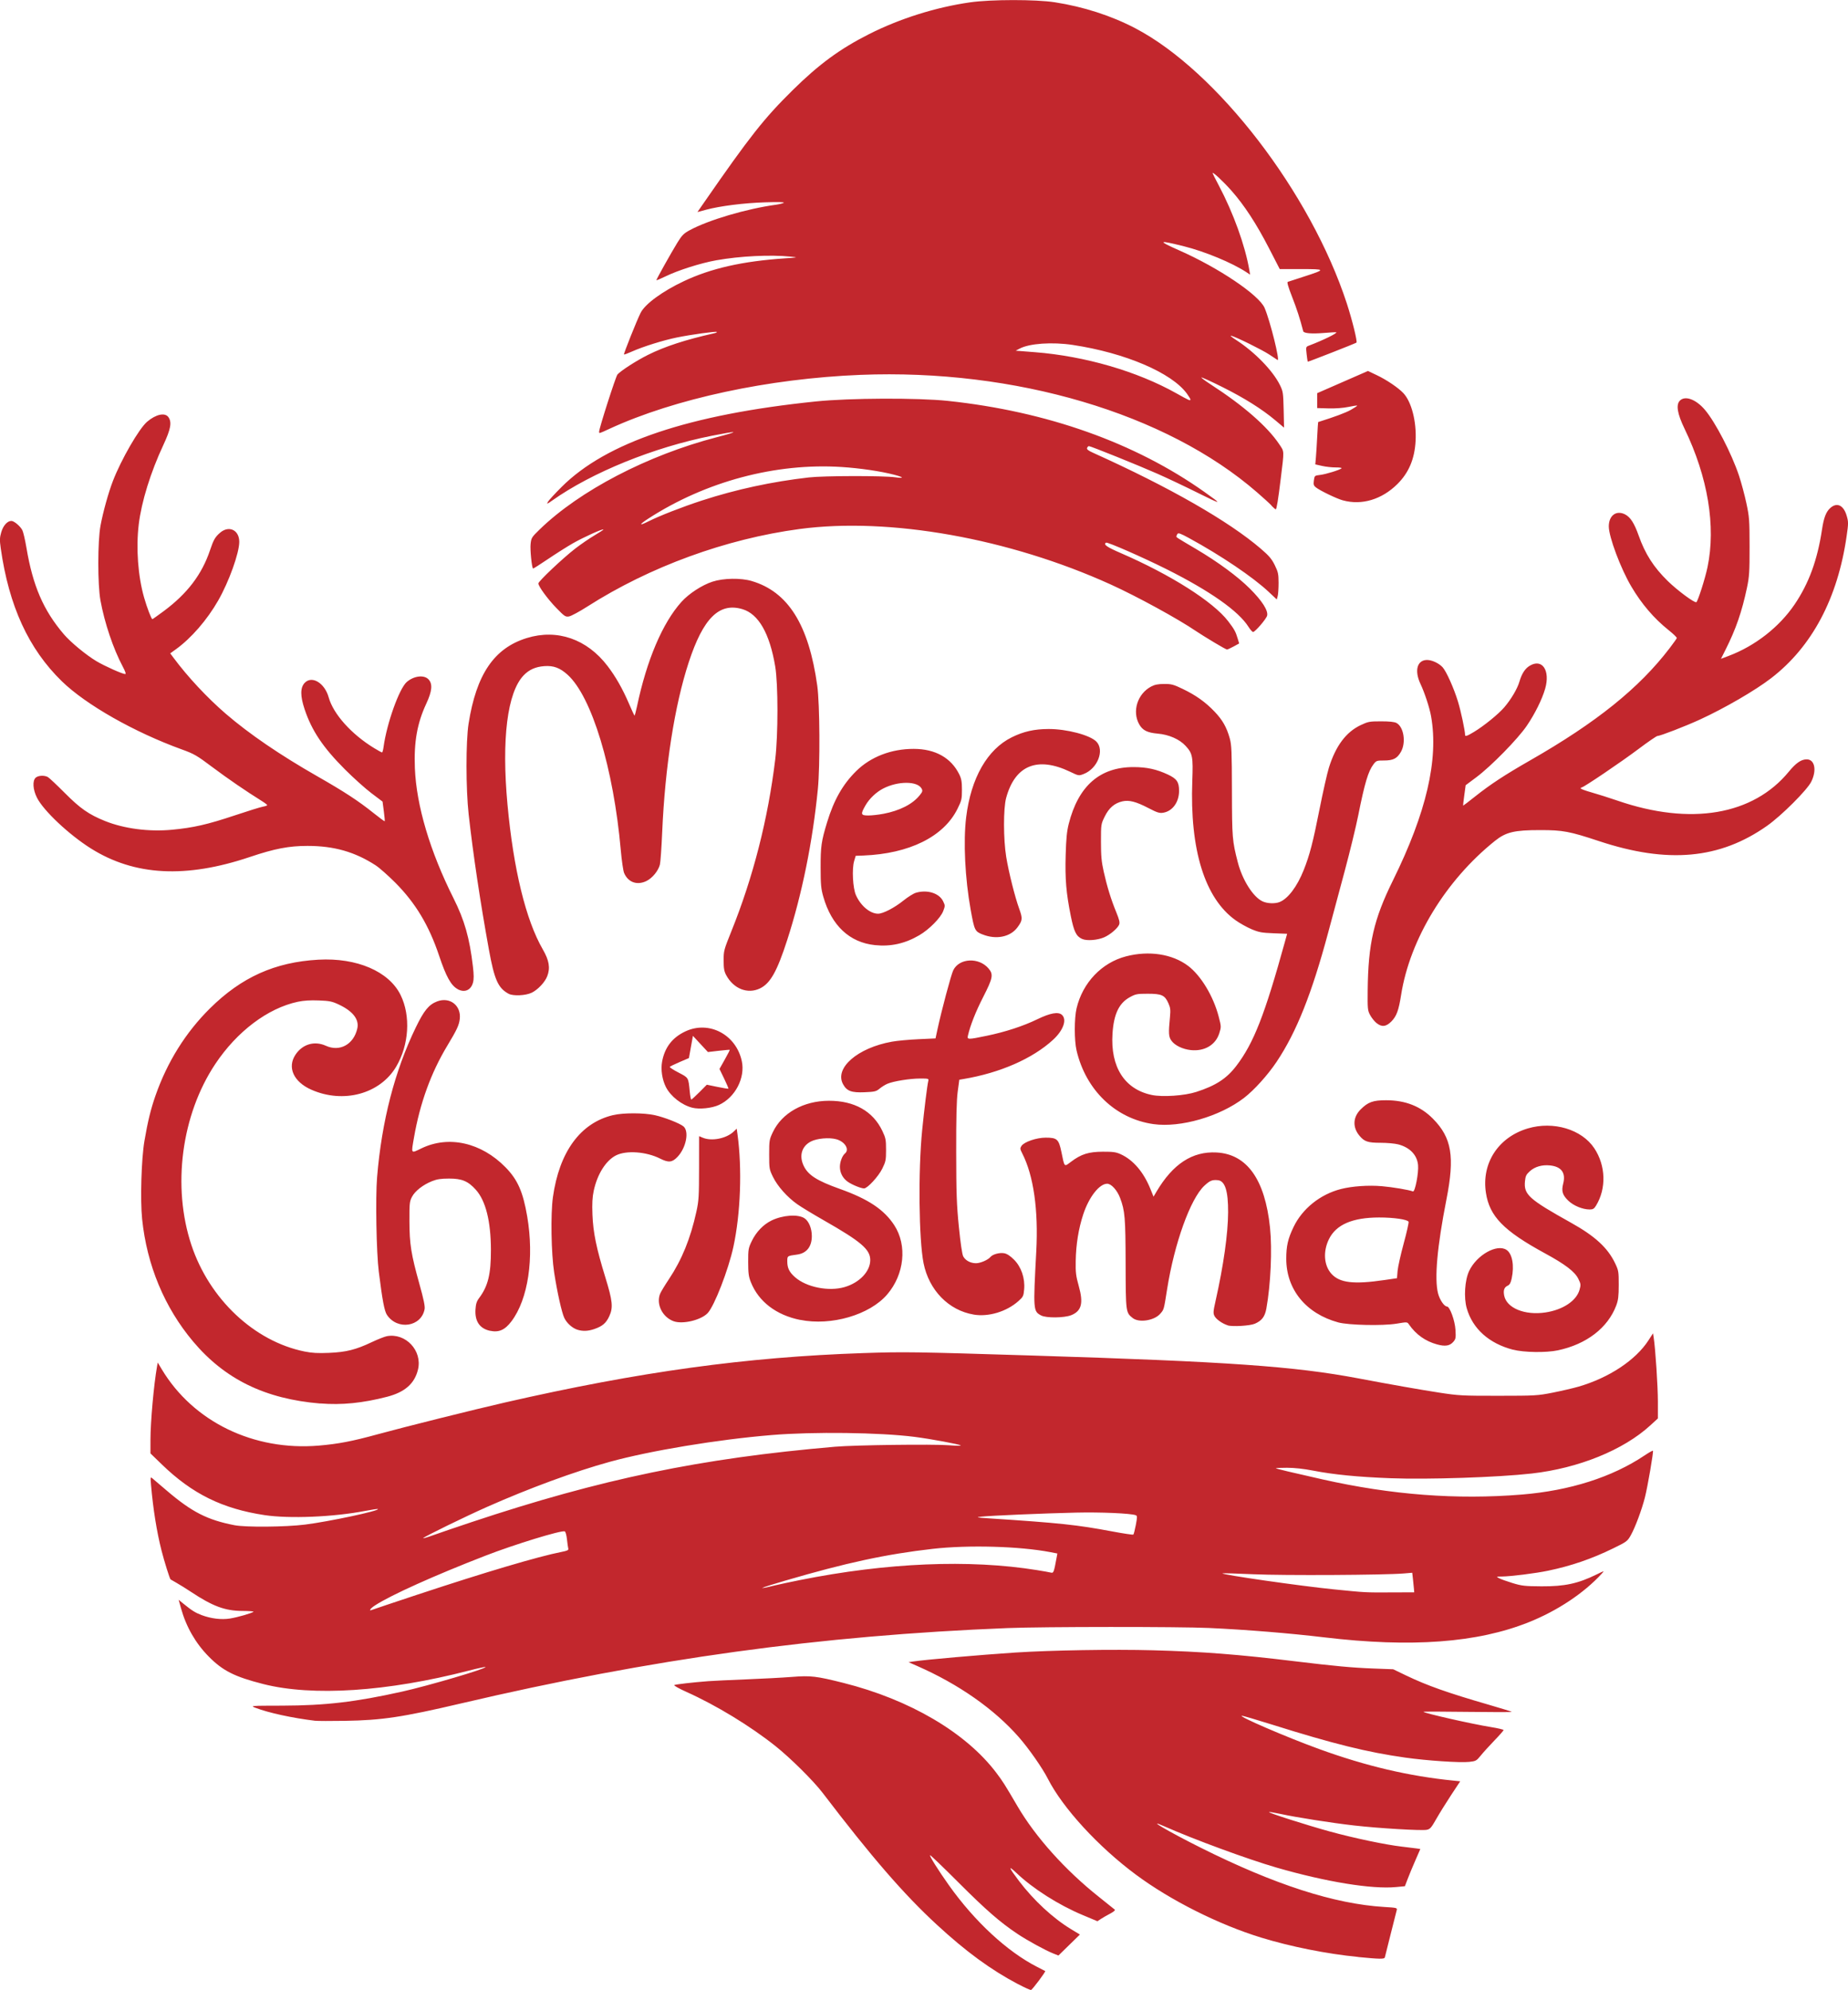
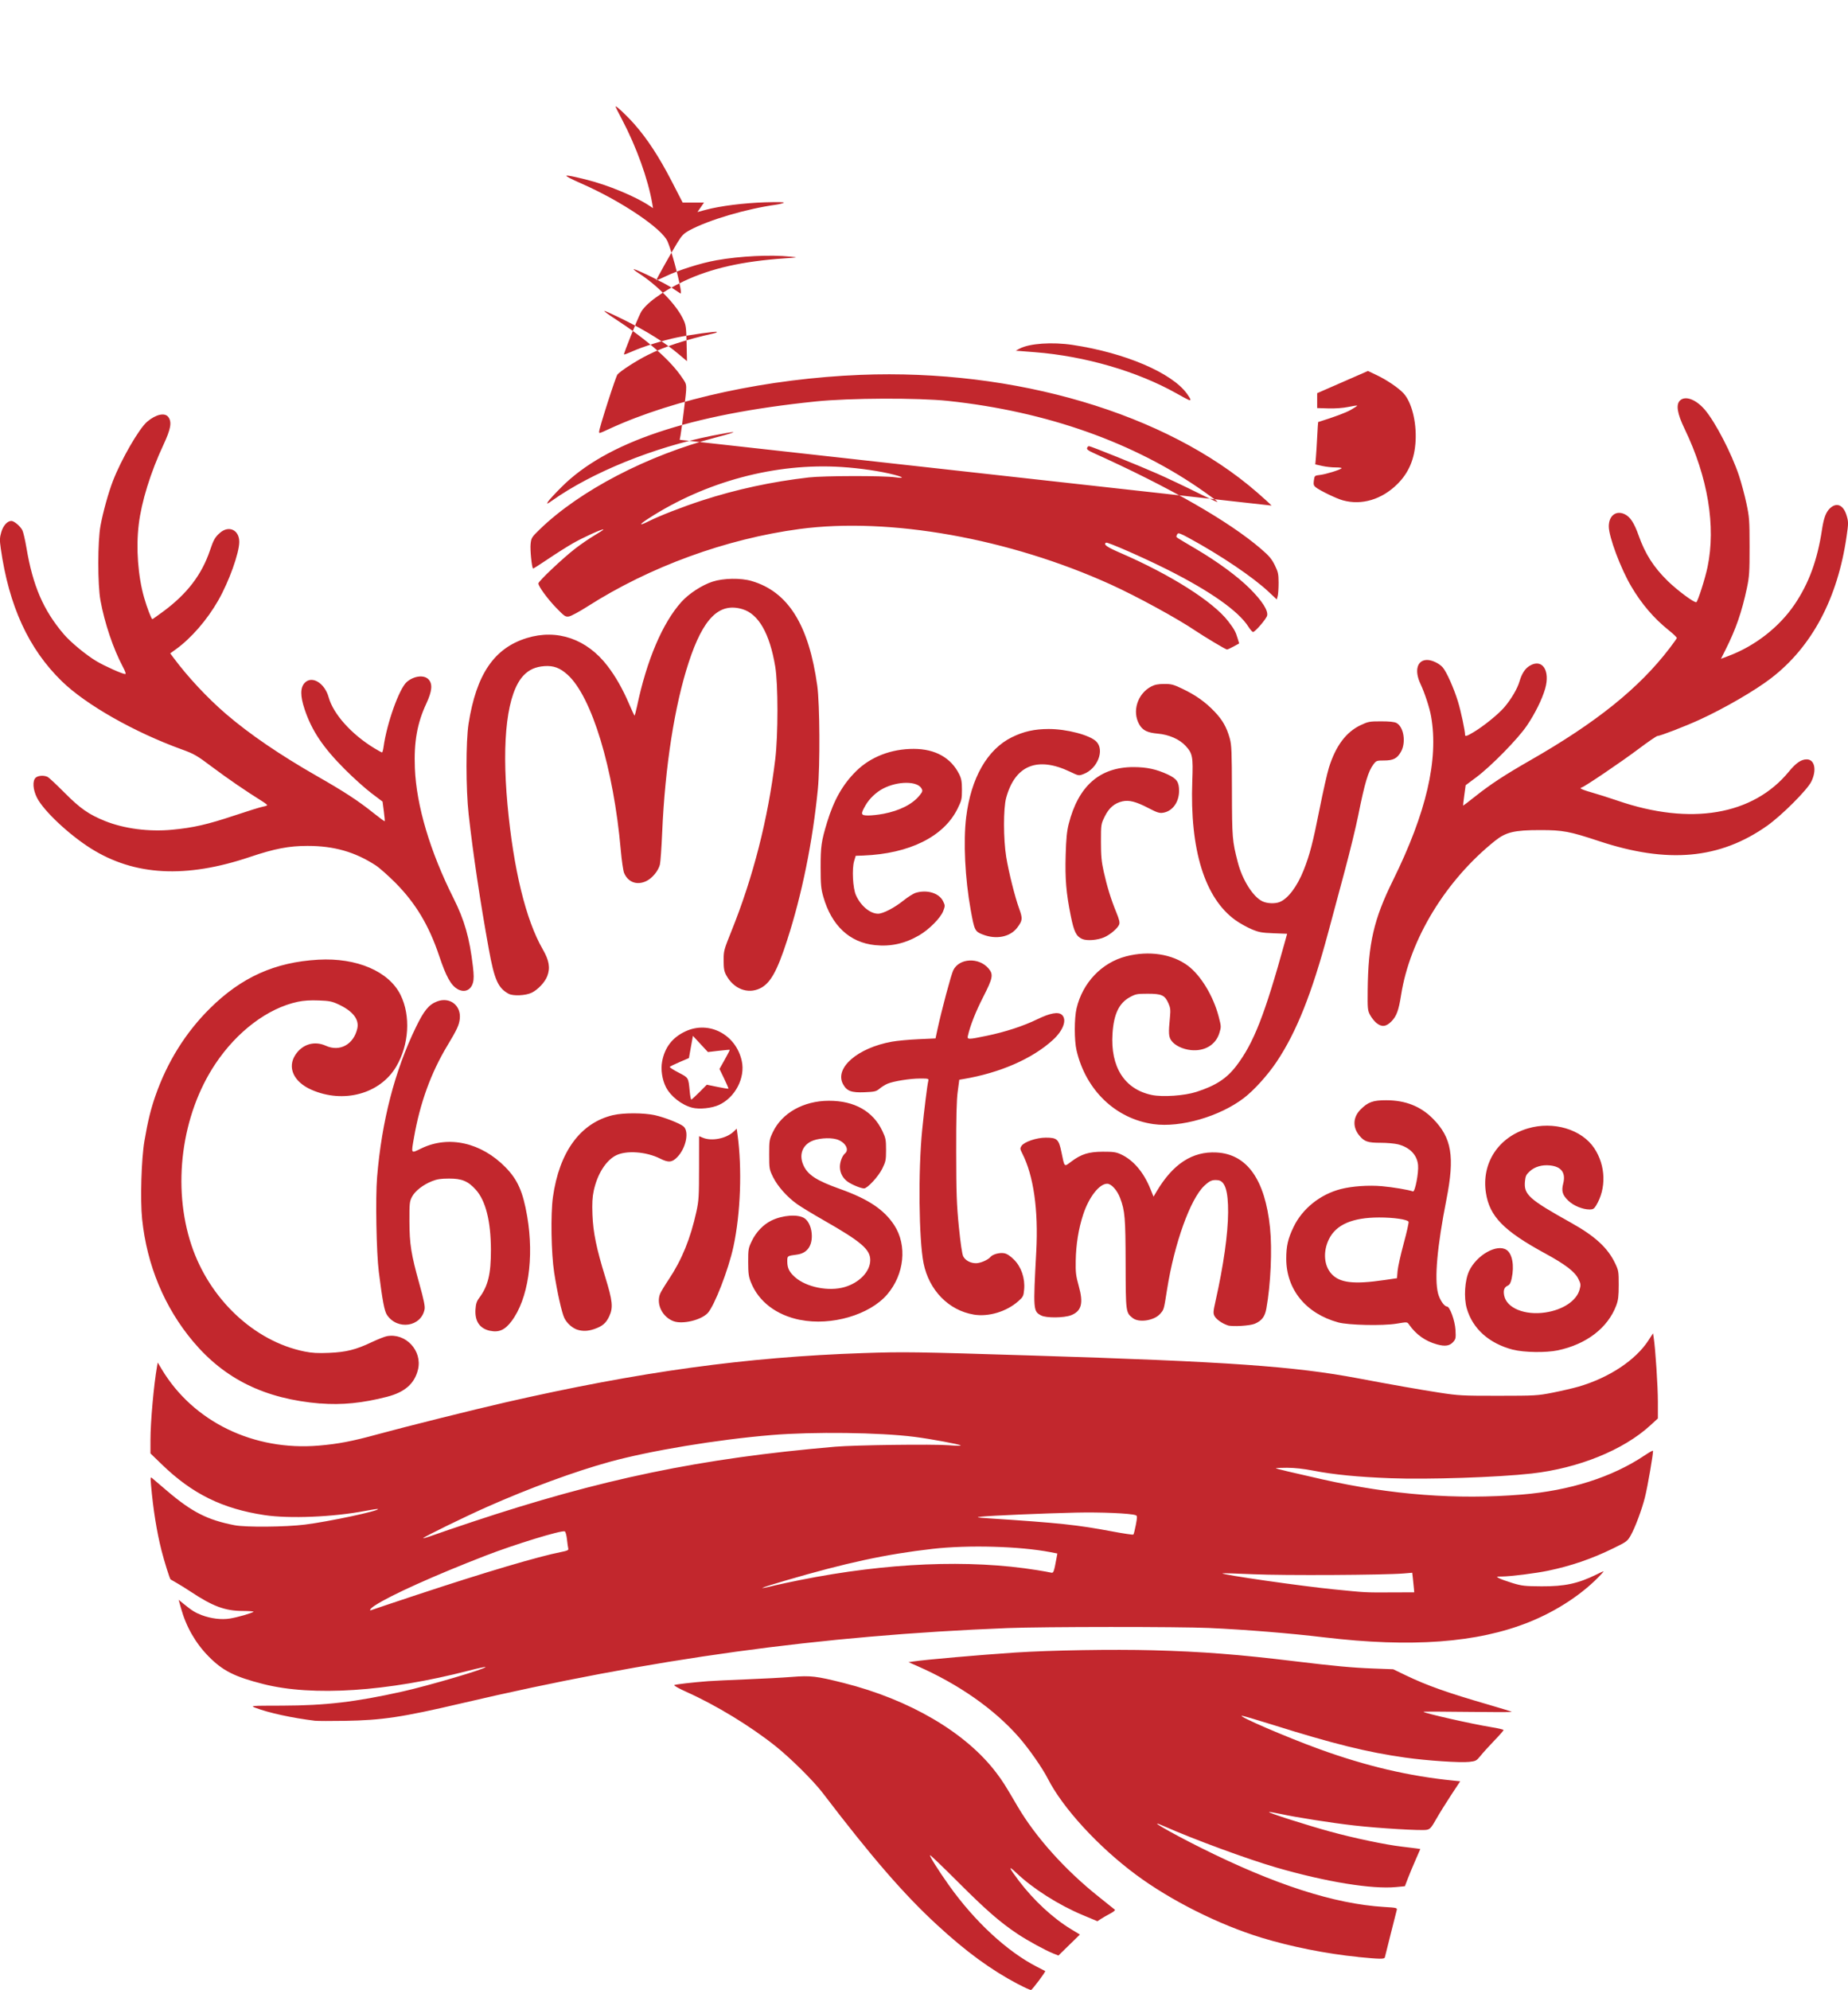
<svg xmlns="http://www.w3.org/2000/svg" xmlns:ns1="http://www.inkscape.org/namespaces/inkscape" xmlns:ns2="http://sodipodi.sourceforge.net/DTD/sodipodi-0.dtd" width="60.098mm" height="64.693mm" viewBox="0 0 60.098 64.693" version="1.1" id="svg474" ns1:version="0.92.4 (5da689c313, 2019-01-14)" ns2:docname="Merry Christmas.svg">
  <title id="title489">Merry Christmas</title>
  <defs id="defs468" />
  <ns2:namedview id="base" pagecolor="#ffffff" bordercolor="#666666" borderopacity="1.0" ns1:pageopacity="0.0" ns1:pageshadow="2" ns1:zoom="0.35" ns1:cx="223.99613" ns1:cy="412.60461" ns1:document-units="mm" ns1:current-layer="layer1" showgrid="false" fit-margin-top="0" fit-margin-left="0" fit-margin-right="0" fit-margin-bottom="0" ns1:window-width="1920" ns1:window-height="986" ns1:window-x="-11" ns1:window-y="-11" ns1:window-maximized="1" />
  <g ns1:label="Layer 1" ns1:groupmode="layer" id="layer1" transform="translate(-46.568,-193.309)">
-     <path style="fill:#c2272d;fill-opacity:1;stroke-width:1" d="m 79.676,257.809 c -0.894,-0.473 -1.696,-1.06 -2.647,-1.938 -1.07,-0.987 -2.112,-2.189 -3.71,-4.283 -0.296,-0.388 -1.044,-1.13 -1.529,-1.516 -0.823,-0.656 -1.932,-1.33 -2.895,-1.762 -0.244,-0.109 -0.424,-0.21 -0.399,-0.224 0.045,-0.024 0.598,-0.088 1.109,-0.127 0.146,-0.011 0.694,-0.037 1.216,-0.058 0.523,-0.02 1.198,-0.056 1.501,-0.08 0.611,-0.048 0.791,-0.027 1.676,0.195 2.156,0.542 3.983,1.615 4.971,2.922 0.212,0.281 0.273,0.377 0.688,1.086 0.586,1.001 1.556,2.081 2.647,2.947 0.268,0.213 0.502,0.4 0.52,0.417 0.018,0.017 -0.05,0.074 -0.152,0.127 -0.102,0.053 -0.237,0.131 -0.3,0.172 l -0.115,0.076 -0.48,-0.201 c -0.784,-0.328 -1.618,-0.858 -2.156,-1.37 -0.281,-0.267 -0.254,-0.186 0.086,0.263 0.478,0.63 1.102,1.208 1.687,1.563 l 0.293,0.178 -0.349,0.341 -0.349,0.341 -0.164,-0.065 c -0.256,-0.101 -0.847,-0.424 -1.166,-0.637 -0.572,-0.382 -1.026,-0.778 -1.919,-1.671 -0.499,-0.499 -0.916,-0.899 -0.926,-0.889 -0.025,0.025 0.262,0.482 0.611,0.974 0.841,1.184 1.9,2.163 2.876,2.66 0.136,0.069 0.252,0.129 0.258,0.133 0.023,0.016 -0.419,0.607 -0.461,0.615 -0.024,0.005 -0.215,-0.081 -0.424,-0.192 z m 11.059,-0.885 c -1.02,-0.1 -2.196,-0.335 -3.154,-0.629 -1.383,-0.425 -2.942,-1.208 -4.066,-2.041 -1.228,-0.91 -2.385,-2.17 -2.871,-3.125 -0.177,-0.348 -0.617,-0.978 -0.945,-1.352 -0.799,-0.911 -1.958,-1.722 -3.305,-2.312 l -0.28,-0.123 0.147,-0.022 c 0.384,-0.059 2.213,-0.218 3.321,-0.291 1.174,-0.076 3.18,-0.109 4.484,-0.074 1.61,0.044 2.783,0.135 4.617,0.358 1.276,0.155 1.872,0.21 2.546,0.235 l 0.646,0.024 0.418,0.201 c 0.685,0.329 1.353,0.565 2.679,0.949 0.408,0.118 0.75,0.224 0.76,0.235 0.011,0.011 -0.636,0.011 -1.437,0 -0.801,-0.011 -1.448,-0.012 -1.438,-0.002 0.051,0.051 1.576,0.396 2.2,0.497 0.225,0.036 0.409,0.08 0.409,0.096 3e-5,0.016 -0.135,0.171 -0.301,0.342 -0.166,0.172 -0.366,0.393 -0.445,0.491 -0.136,0.168 -0.158,0.179 -0.374,0.202 -0.298,0.032 -1.367,-0.039 -2.069,-0.138 -1.241,-0.174 -2.349,-0.448 -4.353,-1.078 -0.501,-0.157 -0.937,-0.285 -0.969,-0.284 -0.151,0.007 1.451,0.697 2.511,1.082 1.531,0.556 2.917,0.881 4.373,1.027 l 0.216,0.022 -0.297,0.45 c -0.163,0.247 -0.38,0.597 -0.482,0.776 -0.162,0.286 -0.201,0.33 -0.311,0.351 -0.175,0.033 -1.543,-0.048 -2.352,-0.14 -0.736,-0.083 -1.884,-0.263 -2.422,-0.38 -0.187,-0.04 -0.346,-0.066 -0.355,-0.057 -0.025,0.025 1.236,0.428 1.983,0.633 0.781,0.214 1.813,0.431 2.34,0.491 0.199,0.023 0.415,0.049 0.48,0.059 l 0.119,0.018 -0.161,0.37 c -0.089,0.203 -0.202,0.475 -0.251,0.605 l -0.09,0.235 -0.286,0.027 c -0.79,0.075 -2.276,-0.167 -3.891,-0.634 -0.926,-0.268 -2.695,-0.918 -3.65,-1.342 -0.636,-0.282 0.136,0.171 1.184,0.695 2.402,1.201 4.348,1.83 5.971,1.928 0.412,0.025 0.428,0.029 0.406,0.106 -0.013,0.044 -0.102,0.396 -0.198,0.783 -0.096,0.387 -0.181,0.724 -0.188,0.751 -0.015,0.058 -0.164,0.056 -0.87,-0.013 z m -33.917,-7.677 c -0.755,-0.092 -1.515,-0.258 -1.942,-0.422 -0.175,-0.067 -0.173,-0.068 0.874,-0.07 1.401,-0.004 2.378,-0.118 3.894,-0.456 0.869,-0.194 2.759,-0.751 2.711,-0.8 -0.01,-0.01 -0.249,0.042 -0.531,0.115 -2.662,0.688 -5.088,0.847 -6.697,0.438 -0.932,-0.237 -1.316,-0.431 -1.776,-0.898 -0.423,-0.429 -0.729,-0.962 -0.896,-1.563 l -0.077,-0.277 0.153,0.125 c 0.272,0.222 0.39,0.296 0.592,0.372 0.311,0.116 0.64,0.156 0.923,0.112 0.242,-0.038 0.715,-0.174 0.767,-0.221 0.014,-0.013 -0.148,-0.025 -0.361,-0.026 -0.568,-0.003 -0.964,-0.15 -1.679,-0.624 -0.146,-0.097 -0.352,-0.225 -0.456,-0.284 -0.105,-0.059 -0.195,-0.112 -0.202,-0.117 -0.028,-0.022 -0.206,-0.591 -0.294,-0.938 -0.156,-0.615 -0.273,-1.345 -0.34,-2.119 -0.024,-0.273 -0.022,-0.282 0.045,-0.226 0.038,0.032 0.251,0.214 0.473,0.403 0.812,0.692 1.315,0.948 2.199,1.119 0.364,0.07 1.653,0.059 2.291,-0.021 0.771,-0.096 2.426,-0.449 2.37,-0.505 -0.009,-0.009 -0.197,0.018 -0.418,0.061 -1.027,0.198 -2.46,0.258 -3.27,0.136 -1.371,-0.207 -2.352,-0.691 -3.339,-1.647 l -0.371,-0.359 4.3e-4,-0.441 c 5.8e-4,-0.588 0.109,-1.796 0.214,-2.389 l 0.022,-0.124 0.131,0.219 c 1.024,1.707 2.989,2.661 5.11,2.481 0.625,-0.053 1.087,-0.141 1.895,-0.363 0.876,-0.24 3.162,-0.811 4.161,-1.039 4.375,-1 7.837,-1.476 11.648,-1.605 1.332,-0.045 1.651,-0.04 5.51,0.08 6.364,0.198 8.512,0.349 10.595,0.743 1.058,0.2 1.988,0.364 2.63,0.463 0.624,0.096 0.743,0.103 1.919,0.102 1.201,-0.001 1.276,-0.005 1.767,-0.102 0.282,-0.056 0.66,-0.143 0.839,-0.195 0.992,-0.288 1.859,-0.861 2.276,-1.507 l 0.147,-0.227 0.022,0.143 c 0.056,0.355 0.136,1.585 0.136,2.08 v 0.545 l -0.247,0.226 c -0.874,0.801 -2.332,1.392 -3.857,1.564 -1.101,0.124 -3.372,0.2 -4.592,0.153 -1.061,-0.04 -1.858,-0.119 -2.513,-0.247 -0.309,-0.06 -0.608,-0.093 -0.853,-0.093 -0.207,0 -0.37,0.007 -0.361,0.016 0.018,0.018 0.519,0.138 1.517,0.362 2.242,0.504 4.362,0.666 6.479,0.493 1.566,-0.128 2.942,-0.566 3.996,-1.273 0.139,-0.093 0.261,-0.162 0.27,-0.152 0.025,0.025 -0.171,1.167 -0.262,1.523 -0.102,0.401 -0.317,0.976 -0.459,1.227 -0.108,0.192 -0.134,0.211 -0.576,0.426 -0.698,0.341 -1.364,0.569 -2.115,0.725 -0.407,0.085 -1.214,0.186 -1.501,0.188 -0.187,0.001 -0.188,0.003 -0.09,0.056 0.055,0.03 0.252,0.1 0.437,0.157 0.303,0.092 0.399,0.103 0.945,0.106 0.75,0.004 1.184,-0.089 1.785,-0.384 0.265,-0.13 0.265,-0.13 0.171,-0.027 -0.582,0.634 -1.438,1.203 -2.368,1.576 -1.676,0.672 -3.822,0.831 -6.653,0.494 -1.141,-0.136 -2.532,-0.249 -3.747,-0.305 -0.972,-0.045 -5.409,-0.043 -6.555,0.003 -6.105,0.243 -11.576,0.997 -17.766,2.448 -1.917,0.449 -2.573,0.548 -3.781,0.568 -0.46,0.008 -0.896,0.006 -0.969,-0.003 z m 3.344,-4.106 c 2.17,-0.719 3.914,-1.236 4.666,-1.383 0.189,-0.037 0.235,-0.059 0.221,-0.108 -0.009,-0.034 -0.029,-0.17 -0.043,-0.302 -0.014,-0.132 -0.046,-0.248 -0.071,-0.258 -0.112,-0.043 -1.631,0.422 -2.587,0.793 -1.647,0.638 -3.065,1.276 -3.582,1.612 -0.161,0.104 -0.222,0.197 -0.095,0.145 0.037,-0.015 0.708,-0.24 1.492,-0.5 z m 32.39,-0.165 c -0.004,-0.052 -0.018,-0.195 -0.032,-0.318 l -0.025,-0.223 -0.272,0.023 c -0.638,0.053 -3.913,0.07 -4.886,0.026 -0.55,-0.025 -1.007,-0.038 -1.015,-0.029 -0.041,0.041 2.546,0.412 3.615,0.519 1.058,0.106 1.017,0.104 1.862,0.1 l 0.76,-0.003 -0.007,-0.095 z m -20.762,-0.135 c 0.115,-0.028 0.471,-0.104 0.79,-0.168 2.83,-0.566 5.506,-0.679 7.71,-0.324 0.205,0.033 0.409,0.069 0.454,0.081 0.086,0.022 0.098,-0.01 0.185,-0.484 l 0.025,-0.137 -0.222,-0.043 c -0.999,-0.193 -2.668,-0.24 -3.832,-0.108 -1.508,0.171 -2.818,0.453 -4.803,1.035 -0.851,0.249 -0.986,0.314 -0.308,0.148 z m -9.899,-2.048 c 4.241,-1.411 7.455,-2.078 11.837,-2.455 0.639,-0.055 3.187,-0.088 3.693,-0.048 0.223,0.018 0.398,0.021 0.39,0.007 -0.021,-0.035 -0.972,-0.212 -1.498,-0.279 -1.134,-0.145 -3.297,-0.172 -4.655,-0.059 -1.761,0.146 -3.935,0.506 -5.264,0.871 -1.134,0.312 -2.615,0.856 -3.99,1.466 -0.709,0.314 -2.008,0.949 -2.071,1.011 -0.021,0.021 0.125,-0.021 0.324,-0.093 0.199,-0.072 0.755,-0.262 1.235,-0.421 z m 21.615,0.086 c 0.049,-0.259 0.048,-0.295 -0.003,-0.314 -0.158,-0.061 -1.139,-0.104 -1.947,-0.085 -1.056,0.024 -2.782,0.098 -3.078,0.132 -0.186,0.021 -0.159,0.027 0.247,0.054 2.317,0.152 2.862,0.21 4.009,0.425 0.366,0.069 0.677,0.115 0.691,0.103 0.014,-0.012 0.05,-0.153 0.081,-0.314 z M 56.985,238.934 c -1.795,-0.149 -3.106,-0.789 -4.141,-2.021 -0.928,-1.105 -1.5,-2.48 -1.654,-3.977 -0.064,-0.623 -0.025,-1.952 0.075,-2.537 0.109,-0.639 0.206,-1.035 0.361,-1.478 0.382,-1.092 0.981,-2.051 1.769,-2.831 1.025,-1.015 2.115,-1.505 3.526,-1.584 1.249,-0.07 2.296,0.379 2.674,1.147 0.334,0.678 0.276,1.624 -0.144,2.332 -0.525,0.885 -1.716,1.208 -2.759,0.747 -0.576,-0.255 -0.789,-0.724 -0.516,-1.136 0.228,-0.345 0.618,-0.46 0.989,-0.292 0.453,0.206 0.906,-0.043 1.023,-0.562 0.066,-0.293 -0.143,-0.563 -0.604,-0.779 -0.217,-0.102 -0.301,-0.119 -0.651,-0.132 -0.273,-0.011 -0.49,0.003 -0.679,0.043 -0.975,0.207 -1.979,0.963 -2.685,2.023 -1.102,1.654 -1.409,3.983 -0.776,5.886 0.585,1.757 2.044,3.129 3.679,3.46 0.244,0.049 0.433,0.06 0.798,0.044 0.558,-0.024 0.872,-0.103 1.39,-0.349 0.192,-0.091 0.412,-0.178 0.488,-0.193 0.612,-0.115 1.16,0.471 1.014,1.082 -0.11,0.459 -0.427,0.738 -1.008,0.888 -0.793,0.205 -1.478,0.273 -2.17,0.216 z m 38.785,-1.75 c -0.776,-0.202 -1.311,-0.68 -1.502,-1.344 -0.101,-0.349 -0.064,-0.918 0.078,-1.217 0.247,-0.518 0.902,-0.888 1.214,-0.684 0.189,0.124 0.259,0.511 0.169,0.929 -0.031,0.145 -0.065,0.205 -0.132,0.236 -0.111,0.05 -0.145,0.147 -0.113,0.317 0.077,0.409 0.667,0.652 1.339,0.553 0.57,-0.085 1.012,-0.378 1.113,-0.739 0.045,-0.162 0.042,-0.189 -0.041,-0.357 -0.114,-0.231 -0.426,-0.469 -1.085,-0.827 -1.344,-0.732 -1.802,-1.202 -1.919,-1.967 -0.148,-0.963 0.403,-1.808 1.364,-2.093 0.83,-0.246 1.751,0.029 2.161,0.646 0.374,0.563 0.396,1.31 0.055,1.865 -0.061,0.1 -0.1,0.124 -0.205,0.124 -0.228,0 -0.524,-0.121 -0.694,-0.284 -0.192,-0.184 -0.231,-0.313 -0.168,-0.557 0.09,-0.35 -0.057,-0.553 -0.429,-0.591 -0.261,-0.027 -0.496,0.042 -0.66,0.192 -0.113,0.103 -0.138,0.156 -0.154,0.32 -0.042,0.436 0.121,0.583 1.503,1.354 0.776,0.433 1.188,0.812 1.428,1.314 0.112,0.234 0.118,0.27 0.118,0.703 -4.3e-4,0.371 -0.016,0.496 -0.081,0.67 -0.274,0.728 -0.968,1.261 -1.899,1.458 -0.382,0.081 -1.104,0.07 -1.458,-0.022 z m -2.466,-0.171 c -0.383,-0.105 -0.689,-0.323 -0.916,-0.651 -0.057,-0.082 -0.06,-0.082 -0.399,-0.025 -0.449,0.075 -1.567,0.051 -1.9,-0.04 -1.051,-0.287 -1.691,-1.071 -1.691,-2.07 0,-0.412 0.054,-0.649 0.236,-1.029 0.286,-0.598 0.868,-1.065 1.542,-1.237 0.365,-0.093 0.894,-0.13 1.332,-0.092 0.351,0.03 0.876,0.119 1.01,0.17 0.068,0.026 0.19,-0.605 0.166,-0.858 -0.032,-0.329 -0.267,-0.573 -0.647,-0.672 -0.108,-0.028 -0.365,-0.051 -0.57,-0.051 -0.414,0 -0.527,-0.037 -0.687,-0.228 -0.23,-0.273 -0.217,-0.603 0.035,-0.855 0.242,-0.242 0.405,-0.301 0.833,-0.3 0.624,4.3e-4 1.121,0.196 1.52,0.6 0.612,0.619 0.714,1.23 0.439,2.625 -0.302,1.535 -0.395,2.574 -0.273,3.054 0.053,0.206 0.201,0.425 0.288,0.425 0.094,0 0.261,0.456 0.279,0.762 0.015,0.261 0.009,0.297 -0.073,0.39 -0.114,0.13 -0.264,0.153 -0.523,0.082 z m -1.709,-2.094 0.404,-0.059 0.019,-0.234 c 0.011,-0.129 0.1,-0.53 0.198,-0.891 0.099,-0.362 0.17,-0.68 0.16,-0.708 -0.029,-0.076 -0.481,-0.142 -0.96,-0.141 -0.868,0.002 -1.399,0.232 -1.631,0.707 -0.196,0.401 -0.163,0.852 0.081,1.123 0.268,0.297 0.723,0.351 1.729,0.203 z m -29.09,1.651 c -0.336,-0.072 -0.498,-0.309 -0.474,-0.693 0.011,-0.178 0.039,-0.266 0.114,-0.366 0.295,-0.393 0.39,-0.781 0.388,-1.576 -0.003,-0.929 -0.17,-1.594 -0.491,-1.951 -0.252,-0.28 -0.454,-0.364 -0.872,-0.363 -0.262,5.7e-4 -0.391,0.02 -0.551,0.084 -0.294,0.117 -0.554,0.32 -0.653,0.51 -0.078,0.149 -0.085,0.212 -0.083,0.789 0.002,0.748 0.054,1.075 0.324,2.042 0.142,0.508 0.187,0.727 0.169,0.822 -0.108,0.574 -0.883,0.692 -1.223,0.186 -0.084,-0.124 -0.148,-0.464 -0.266,-1.403 -0.079,-0.625 -0.111,-2.407 -0.056,-3.072 0.151,-1.825 0.572,-3.452 1.258,-4.869 0.27,-0.556 0.424,-0.744 0.696,-0.848 0.412,-0.157 0.786,0.135 0.735,0.571 -0.024,0.204 -0.093,0.351 -0.407,0.872 -0.528,0.876 -0.887,1.864 -1.081,2.978 -0.095,0.547 -0.109,0.526 0.24,0.357 0.886,-0.43 1.948,-0.191 2.737,0.616 0.394,0.402 0.567,0.795 0.704,1.595 0.231,1.353 0.031,2.692 -0.512,3.41 -0.213,0.282 -0.409,0.369 -0.695,0.308 z m 2.852,-0.031 c -0.172,-0.052 -0.354,-0.213 -0.438,-0.388 -0.083,-0.175 -0.229,-0.828 -0.329,-1.474 -0.097,-0.629 -0.118,-1.897 -0.041,-2.45 0.207,-1.475 0.893,-2.413 1.95,-2.667 0.334,-0.08 1.004,-0.08 1.37,0.002 0.306,0.068 0.798,0.26 0.923,0.361 0.195,0.158 0.091,0.698 -0.192,0.994 -0.172,0.181 -0.291,0.193 -0.564,0.055 -0.453,-0.228 -1.102,-0.274 -1.438,-0.103 -0.328,0.168 -0.607,0.612 -0.722,1.151 -0.044,0.208 -0.055,0.41 -0.041,0.775 0.022,0.578 0.127,1.09 0.418,2.033 0.237,0.77 0.26,0.984 0.13,1.266 -0.104,0.227 -0.224,0.329 -0.494,0.421 -0.196,0.066 -0.364,0.074 -0.533,0.023 z m 21.132,-0.149 c -0.176,-0.057 -0.37,-0.195 -0.425,-0.301 -0.046,-0.089 -0.042,-0.149 0.037,-0.5 0.256,-1.14 0.402,-2.169 0.406,-2.869 0.004,-0.694 -0.1,-1.022 -0.331,-1.046 -0.186,-0.019 -0.262,0.012 -0.443,0.181 -0.453,0.424 -0.973,1.869 -1.21,3.364 -0.108,0.682 -0.101,0.657 -0.227,0.8 -0.193,0.22 -0.688,0.296 -0.89,0.137 -0.227,-0.178 -0.228,-0.186 -0.232,-1.764 -0.004,-1.508 -0.022,-1.719 -0.179,-2.139 -0.095,-0.253 -0.286,-0.464 -0.42,-0.464 -0.256,0 -0.595,0.434 -0.78,0.998 -0.152,0.463 -0.235,0.974 -0.244,1.511 -0.007,0.378 0.007,0.488 0.099,0.817 0.157,0.558 0.091,0.812 -0.245,0.947 -0.229,0.091 -0.814,0.097 -0.979,0.009 -0.258,-0.137 -0.26,-0.169 -0.158,-2.081 0.072,-1.347 -0.087,-2.464 -0.454,-3.183 -0.075,-0.147 -0.077,-0.17 -0.026,-0.248 0.086,-0.13 0.488,-0.268 0.786,-0.268 0.37,-4.3e-4 0.425,0.049 0.511,0.462 0.106,0.515 0.085,0.493 0.316,0.32 0.33,-0.248 0.57,-0.323 1.034,-0.325 0.336,-0.001 0.428,0.012 0.586,0.085 0.402,0.185 0.737,0.578 0.957,1.12 l 0.104,0.256 0.095,-0.161 c 0.533,-0.902 1.167,-1.317 1.952,-1.275 0.992,0.052 1.579,0.877 1.741,2.444 0.074,0.714 0.022,1.846 -0.119,2.631 -0.048,0.263 -0.148,0.394 -0.375,0.492 -0.157,0.068 -0.733,0.102 -0.884,0.053 z m -18.017,-0.132 c -0.362,-0.135 -0.568,-0.549 -0.44,-0.885 0.022,-0.059 0.152,-0.275 0.289,-0.48 0.423,-0.635 0.702,-1.323 0.894,-2.196 0.078,-0.355 0.086,-0.496 0.087,-1.424 l 8.6e-4,-1.03 0.122,0.051 c 0.29,0.121 0.766,0.026 1.003,-0.2 l 0.099,-0.095 0.025,0.182 c 0.154,1.12 0.101,2.574 -0.133,3.658 -0.161,0.744 -0.618,1.923 -0.836,2.155 -0.215,0.229 -0.819,0.373 -1.11,0.264 z m 4.117,-0.042 c -0.777,-0.157 -1.35,-0.595 -1.601,-1.223 -0.074,-0.186 -0.088,-0.291 -0.089,-0.658 -8.6e-4,-0.412 0.006,-0.451 0.118,-0.684 0.142,-0.294 0.373,-0.535 0.638,-0.665 0.366,-0.179 0.863,-0.214 1.074,-0.075 0.142,0.093 0.24,0.33 0.24,0.577 -2.9e-4,0.349 -0.17,0.562 -0.48,0.604 -0.324,0.044 -0.318,0.039 -0.318,0.226 0,0.212 0.067,0.347 0.253,0.51 0.372,0.327 1.097,0.471 1.612,0.32 0.484,-0.142 0.833,-0.509 0.833,-0.877 0,-0.347 -0.294,-0.599 -1.513,-1.294 -0.349,-0.199 -0.738,-0.435 -0.865,-0.525 -0.325,-0.231 -0.637,-0.582 -0.784,-0.882 -0.121,-0.248 -0.125,-0.271 -0.125,-0.731 0,-0.454 0.005,-0.486 0.119,-0.726 0.296,-0.625 0.999,-1.019 1.822,-1.021 0.83,-0.002 1.435,0.339 1.739,0.979 0.11,0.232 0.121,0.289 0.121,0.617 0,0.331 -0.011,0.383 -0.123,0.611 -0.124,0.253 -0.483,0.642 -0.592,0.642 -0.1,0 -0.385,-0.116 -0.527,-0.214 -0.164,-0.113 -0.259,-0.293 -0.259,-0.487 0,-0.161 0.076,-0.361 0.165,-0.435 0.156,-0.13 -0.002,-0.386 -0.284,-0.463 -0.232,-0.063 -0.625,-0.028 -0.823,0.073 -0.296,0.151 -0.39,0.459 -0.24,0.783 0.143,0.308 0.43,0.492 1.182,0.76 0.924,0.329 1.439,0.673 1.769,1.181 0.425,0.654 0.328,1.597 -0.231,2.249 -0.57,0.665 -1.82,1.03 -2.83,0.826 z m 5.643,-0.174 c -0.813,-0.136 -1.453,-0.792 -1.629,-1.669 -0.154,-0.771 -0.178,-3.002 -0.045,-4.332 0.066,-0.663 0.165,-1.457 0.197,-1.586 0.021,-0.083 0.013,-0.086 -0.263,-0.086 -0.325,0 -0.862,0.085 -1.061,0.169 -0.075,0.031 -0.19,0.103 -0.257,0.159 -0.11,0.092 -0.158,0.104 -0.489,0.118 -0.426,0.018 -0.577,-0.037 -0.699,-0.259 -0.289,-0.525 0.467,-1.184 1.589,-1.385 0.165,-0.03 0.552,-0.066 0.859,-0.08 l 0.558,-0.026 0.062,-0.289 c 0.134,-0.621 0.443,-1.779 0.514,-1.925 0.193,-0.399 0.835,-0.431 1.15,-0.057 0.161,0.192 0.139,0.308 -0.175,0.923 -0.244,0.477 -0.419,0.918 -0.497,1.256 -0.031,0.134 -0.004,0.134 0.611,0.007 0.601,-0.124 1.187,-0.315 1.646,-0.538 0.419,-0.203 0.681,-0.25 0.799,-0.143 0.171,0.155 0.046,0.505 -0.29,0.813 -0.666,0.611 -1.721,1.073 -2.909,1.273 l -0.138,0.023 -0.052,0.389 c -0.037,0.278 -0.051,0.839 -0.049,1.966 0.002,1.336 0.015,1.707 0.087,2.427 0.052,0.52 0.106,0.892 0.141,0.959 0.07,0.134 0.236,0.224 0.416,0.224 0.144,0 0.391,-0.107 0.471,-0.204 0.073,-0.088 0.297,-0.148 0.448,-0.12 0.09,0.017 0.196,0.086 0.318,0.209 0.236,0.236 0.361,0.603 0.329,0.965 -0.019,0.217 -0.033,0.244 -0.185,0.38 -0.386,0.344 -0.972,0.521 -1.457,0.44 z m 5.849,-6.191 c -1.231,-0.173 -2.2,-1.1 -2.503,-2.395 -0.076,-0.324 -0.076,-1.045 4.3e-4,-1.368 0.197,-0.834 0.817,-1.485 1.61,-1.691 0.744,-0.193 1.503,-0.077 2.015,0.308 0.419,0.315 0.826,0.99 0.998,1.655 0.083,0.321 0.083,0.333 0.018,0.539 -0.119,0.378 -0.48,0.591 -0.922,0.546 -0.267,-0.028 -0.524,-0.151 -0.634,-0.306 -0.092,-0.129 -0.099,-0.24 -0.047,-0.771 0.022,-0.227 0.014,-0.299 -0.05,-0.443 -0.117,-0.265 -0.218,-0.312 -0.671,-0.312 -0.353,0 -0.397,0.009 -0.588,0.114 -0.35,0.193 -0.518,0.548 -0.56,1.178 -0.072,1.089 0.392,1.815 1.279,1.999 0.349,0.073 1.062,0.024 1.444,-0.099 0.634,-0.204 0.989,-0.434 1.305,-0.849 0.563,-0.737 0.924,-1.66 1.576,-4.021 l 0.075,-0.271 -0.442,-0.017 c -0.387,-0.015 -0.477,-0.032 -0.717,-0.133 -0.151,-0.064 -0.385,-0.195 -0.519,-0.291 -1,-0.713 -1.49,-2.292 -1.406,-4.529 0.029,-0.788 0.01,-0.892 -0.218,-1.139 -0.199,-0.216 -0.541,-0.366 -0.909,-0.398 -0.337,-0.03 -0.49,-0.107 -0.6,-0.303 -0.237,-0.422 -0.056,-0.992 0.39,-1.228 0.116,-0.061 0.224,-0.082 0.422,-0.083 0.236,-0.001 0.304,0.017 0.605,0.162 0.426,0.205 0.736,0.425 1.033,0.736 0.259,0.271 0.394,0.507 0.495,0.87 0.06,0.215 0.068,0.422 0.071,1.707 0.003,1.523 0.011,1.625 0.19,2.319 0.148,0.575 0.496,1.127 0.803,1.272 0.152,0.072 0.401,0.083 0.554,0.024 0.273,-0.105 0.574,-0.502 0.789,-1.045 0.193,-0.486 0.299,-0.894 0.514,-1.98 0.112,-0.564 0.249,-1.171 0.305,-1.349 0.222,-0.706 0.557,-1.153 1.032,-1.378 0.241,-0.114 0.287,-0.123 0.662,-0.123 0.272,0 0.435,0.017 0.502,0.053 0.238,0.127 0.317,0.636 0.145,0.938 -0.123,0.216 -0.25,0.282 -0.55,0.282 -0.236,0 -0.254,0.006 -0.342,0.123 -0.172,0.227 -0.285,0.603 -0.497,1.663 -0.073,0.366 -0.271,1.178 -0.439,1.805 -0.168,0.627 -0.409,1.525 -0.536,1.995 -0.535,1.995 -1.032,3.24 -1.677,4.206 -0.288,0.431 -0.729,0.92 -1.06,1.175 -0.786,0.605 -2.068,0.976 -2.945,0.853 z m -14.999,-0.533 c -0.342,-0.086 -0.704,-0.369 -0.858,-0.671 -0.122,-0.24 -0.172,-0.569 -0.124,-0.828 0.086,-0.463 0.332,-0.782 0.757,-0.982 0.769,-0.361 1.649,0.102 1.835,0.966 0.117,0.546 -0.216,1.183 -0.743,1.425 -0.234,0.107 -0.635,0.149 -0.867,0.09 z m 0.233,-0.507 0.239,-0.241 0.345,0.071 c 0.19,0.039 0.351,0.065 0.358,0.058 0.007,-0.007 -0.056,-0.154 -0.139,-0.327 l -0.152,-0.314 0.172,-0.306 c 0.095,-0.168 0.167,-0.31 0.162,-0.316 -0.006,-0.005 -0.168,0.009 -0.36,0.031 l -0.35,0.041 -0.244,-0.263 -0.244,-0.263 -0.065,0.361 -0.065,0.361 -0.303,0.13 c -0.167,0.071 -0.311,0.142 -0.32,0.157 -0.009,0.015 0.118,0.098 0.284,0.184 0.332,0.173 0.321,0.154 0.366,0.621 0.014,0.141 0.036,0.257 0.05,0.257 0.014,0 0.133,-0.109 0.265,-0.241 z m 22.01,-2.252 c -0.065,-0.055 -0.156,-0.17 -0.202,-0.257 -0.078,-0.146 -0.083,-0.202 -0.077,-0.799 0.016,-1.521 0.197,-2.31 0.822,-3.575 1.086,-2.2 1.488,-3.929 1.24,-5.332 -0.05,-0.281 -0.208,-0.764 -0.345,-1.054 -0.205,-0.434 -0.11,-0.779 0.215,-0.779 0.157,0 0.381,0.104 0.502,0.234 0.121,0.13 0.366,0.675 0.501,1.115 0.096,0.312 0.232,0.952 0.232,1.088 0,0.059 0.068,0.036 0.288,-0.097 0.323,-0.194 0.798,-0.58 0.986,-0.8 0.224,-0.262 0.427,-0.605 0.494,-0.837 0.075,-0.257 0.182,-0.423 0.331,-0.513 0.408,-0.249 0.677,0.148 0.505,0.745 -0.099,0.343 -0.33,0.811 -0.595,1.201 -0.293,0.432 -1.162,1.318 -1.648,1.68 l -0.342,0.255 -0.045,0.33 c -0.025,0.181 -0.042,0.332 -0.038,0.335 0.004,0.003 0.178,-0.13 0.387,-0.296 0.507,-0.402 0.965,-0.702 1.784,-1.171 2.163,-1.236 3.553,-2.353 4.547,-3.655 0.122,-0.16 0.226,-0.307 0.232,-0.326 0.006,-0.02 -0.117,-0.139 -0.274,-0.264 -0.471,-0.378 -0.868,-0.841 -1.203,-1.407 -0.347,-0.585 -0.735,-1.619 -0.735,-1.959 0,-0.357 0.246,-0.537 0.532,-0.389 0.171,0.089 0.297,0.285 0.438,0.683 0.212,0.601 0.489,1.033 0.949,1.483 0.315,0.307 0.873,0.72 0.928,0.686 0.051,-0.032 0.286,-0.767 0.364,-1.142 0.277,-1.326 0.011,-2.925 -0.746,-4.493 -0.238,-0.492 -0.286,-0.784 -0.152,-0.918 0.17,-0.17 0.52,-0.042 0.81,0.297 0.34,0.397 0.869,1.418 1.11,2.14 0.075,0.225 0.183,0.626 0.24,0.893 0.097,0.452 0.104,0.548 0.105,1.416 0.001,0.823 -0.009,0.978 -0.084,1.335 -0.166,0.784 -0.359,1.345 -0.695,2.012 l -0.151,0.301 0.249,-0.094 c 0.861,-0.324 1.646,-0.937 2.145,-1.673 0.465,-0.686 0.742,-1.444 0.891,-2.432 0.057,-0.38 0.129,-0.572 0.261,-0.695 0.22,-0.206 0.441,-0.105 0.543,0.247 0.057,0.196 0.057,0.245 -0.002,0.653 -0.29,2.027 -1.126,3.601 -2.456,4.624 -0.519,0.4 -1.511,0.975 -2.316,1.345 -0.47,0.216 -1.293,0.534 -1.381,0.534 -0.029,0 -0.308,0.191 -0.619,0.425 -0.564,0.424 -1.782,1.247 -1.844,1.247 -0.018,0 -0.033,0.014 -0.033,0.032 0,0.017 0.158,0.076 0.352,0.13 0.193,0.054 0.574,0.175 0.846,0.268 2.377,0.818 4.408,0.474 5.572,-0.944 0.232,-0.282 0.401,-0.398 0.58,-0.398 0.261,0 0.333,0.349 0.149,0.724 -0.132,0.27 -0.968,1.105 -1.438,1.436 -1.536,1.083 -3.23,1.238 -5.466,0.497 -0.957,-0.317 -1.176,-0.358 -1.906,-0.358 -0.85,-4.1e-4 -1.121,0.064 -1.482,0.354 -1.599,1.283 -2.762,3.194 -3.047,5.003 -0.079,0.506 -0.149,0.694 -0.318,0.865 -0.174,0.175 -0.319,0.188 -0.491,0.043 z m -28.218,-0.946 c -0.341,-0.184 -0.462,-0.456 -0.641,-1.443 -0.282,-1.554 -0.511,-3.084 -0.657,-4.389 -0.092,-0.823 -0.093,-2.37 -0.003,-2.945 0.253,-1.608 0.831,-2.458 1.894,-2.786 0.987,-0.304 1.956,0.031 2.626,0.909 0.265,0.347 0.486,0.736 0.696,1.222 0.088,0.205 0.169,0.381 0.178,0.39 0.01,0.01 0.047,-0.124 0.083,-0.296 0.317,-1.509 0.831,-2.717 1.446,-3.4 0.242,-0.269 0.669,-0.547 1.011,-0.658 0.355,-0.115 0.917,-0.125 1.271,-0.021 1.187,0.349 1.859,1.421 2.135,3.404 0.083,0.594 0.094,2.606 0.019,3.363 -0.169,1.71 -0.516,3.418 -0.996,4.902 -0.33,1.022 -0.549,1.411 -0.884,1.574 -0.403,0.195 -0.863,0.014 -1.102,-0.433 -0.065,-0.121 -0.082,-0.219 -0.082,-0.475 -8.6e-4,-0.311 0.009,-0.346 0.252,-0.95 0.708,-1.756 1.192,-3.652 1.426,-5.586 0.096,-0.796 0.096,-2.444 -5.7e-4,-3.021 -0.18,-1.074 -0.542,-1.707 -1.067,-1.863 -0.754,-0.225 -1.274,0.29 -1.746,1.73 -0.459,1.399 -0.769,3.382 -0.862,5.51 -0.022,0.512 -0.056,0.991 -0.075,1.064 -0.052,0.204 -0.246,0.44 -0.439,0.534 -0.305,0.147 -0.595,0.043 -0.725,-0.261 -0.029,-0.069 -0.078,-0.403 -0.108,-0.741 -0.234,-2.657 -0.943,-4.993 -1.73,-5.704 -0.248,-0.224 -0.457,-0.302 -0.756,-0.28 -0.286,0.021 -0.497,0.115 -0.675,0.302 -0.53,0.556 -0.719,2.07 -0.524,4.193 0.193,2.101 0.597,3.76 1.148,4.712 0.208,0.36 0.249,0.603 0.145,0.873 -0.075,0.196 -0.304,0.439 -0.506,0.537 -0.196,0.095 -0.603,0.113 -0.75,0.034 z m -1.657,-0.151 c -0.214,-0.117 -0.374,-0.404 -0.601,-1.083 -0.331,-0.989 -0.767,-1.714 -1.427,-2.378 -0.231,-0.231 -0.517,-0.484 -0.637,-0.562 -0.675,-0.438 -1.355,-0.632 -2.216,-0.632 -0.603,0 -1.069,0.089 -1.871,0.359 -2.088,0.703 -3.755,0.614 -5.171,-0.274 -0.713,-0.448 -1.542,-1.226 -1.757,-1.652 -0.133,-0.263 -0.151,-0.551 -0.041,-0.651 0.08,-0.072 0.279,-0.083 0.394,-0.021 0.043,0.023 0.294,0.259 0.558,0.524 0.497,0.499 0.774,0.692 1.297,0.904 0.623,0.251 1.429,0.357 2.182,0.286 0.694,-0.065 1.157,-0.171 2.035,-0.464 0.428,-0.143 0.843,-0.272 0.922,-0.286 0.078,-0.014 0.142,-0.037 0.142,-0.05 -4e-5,-0.013 -0.081,-0.075 -0.181,-0.137 -0.507,-0.316 -1.109,-0.728 -1.605,-1.1 -0.503,-0.378 -0.591,-0.429 -0.989,-0.573 -1.549,-0.561 -3.118,-1.452 -3.903,-2.215 -1.082,-1.053 -1.722,-2.444 -1.989,-4.327 -0.037,-0.263 -0.035,-0.341 0.017,-0.52 0.063,-0.217 0.198,-0.367 0.329,-0.367 0.088,0 0.29,0.17 0.358,0.303 0.029,0.057 0.089,0.313 0.132,0.569 0.208,1.238 0.55,2.031 1.214,2.81 0.222,0.261 0.73,0.68 1.065,0.879 0.268,0.159 0.845,0.417 0.933,0.417 0.032,0 0.004,-0.086 -0.082,-0.247 -0.308,-0.58 -0.589,-1.413 -0.723,-2.147 -0.094,-0.512 -0.093,-1.922 0.002,-2.432 0.083,-0.446 0.255,-1.066 0.402,-1.448 0.268,-0.696 0.849,-1.703 1.113,-1.928 0.286,-0.244 0.582,-0.308 0.694,-0.149 0.116,0.166 0.075,0.388 -0.164,0.901 -0.417,0.891 -0.713,1.846 -0.802,2.586 -0.092,0.765 -0.025,1.681 0.174,2.376 0.097,0.337 0.237,0.703 0.27,0.703 0.009,0 0.174,-0.117 0.366,-0.259 0.77,-0.572 1.243,-1.193 1.508,-1.981 0.113,-0.337 0.165,-0.428 0.323,-0.566 0.289,-0.253 0.628,-0.095 0.628,0.293 0,0.362 -0.335,1.296 -0.685,1.907 -0.361,0.631 -0.881,1.23 -1.378,1.587 l -0.182,0.131 0.103,0.138 c 0.464,0.625 1.098,1.304 1.705,1.827 0.761,0.655 1.76,1.337 2.977,2.032 0.876,0.5 1.33,0.796 1.823,1.191 0.195,0.156 0.36,0.277 0.367,0.27 0.007,-0.007 -0.006,-0.154 -0.029,-0.326 l -0.041,-0.313 -0.364,-0.275 c -0.2,-0.151 -0.586,-0.498 -0.858,-0.77 -0.717,-0.718 -1.08,-1.26 -1.313,-1.957 -0.144,-0.432 -0.144,-0.701 0.002,-0.857 0.234,-0.249 0.651,0.002 0.781,0.471 0.151,0.543 0.741,1.2 1.481,1.651 0.126,0.077 0.24,0.139 0.254,0.139 0.014,0 0.037,-0.081 0.05,-0.181 0.105,-0.766 0.508,-1.893 0.753,-2.108 0.23,-0.201 0.563,-0.242 0.709,-0.086 0.138,0.147 0.117,0.381 -0.072,0.787 -0.298,0.639 -0.406,1.249 -0.372,2.099 0.049,1.216 0.491,2.704 1.258,4.232 0.357,0.712 0.521,1.287 0.63,2.218 0.031,0.267 0.032,0.41 0.002,0.521 -0.067,0.248 -0.273,0.336 -0.499,0.214 z m 13.57,-1.43 c -0.824,-0.086 -1.41,-0.635 -1.678,-1.574 -0.074,-0.26 -0.086,-0.392 -0.087,-0.948 -8.6e-4,-0.687 0.023,-0.855 0.21,-1.469 0.222,-0.728 0.509,-1.234 0.949,-1.668 0.469,-0.462 1.14,-0.721 1.868,-0.72 0.701,0.001 1.216,0.289 1.482,0.829 0.07,0.143 0.087,0.24 0.087,0.502 0,0.3 -0.011,0.348 -0.145,0.618 -0.448,0.906 -1.568,1.46 -3.065,1.518 l -0.245,0.009 -0.051,0.171 c -0.076,0.255 -0.043,0.881 0.059,1.109 0.155,0.347 0.46,0.602 0.72,0.602 0.161,-3e-5 0.532,-0.192 0.824,-0.427 0.144,-0.116 0.326,-0.23 0.403,-0.253 0.368,-0.11 0.759,0.01 0.887,0.274 0.068,0.139 0.068,0.152 0.004,0.32 -0.085,0.222 -0.456,0.598 -0.778,0.786 -0.465,0.272 -0.927,0.375 -1.444,0.321 z m 0.272,-4.267 c 0.537,-0.103 0.95,-0.313 1.182,-0.6 0.095,-0.117 0.104,-0.148 0.066,-0.22 -0.133,-0.249 -0.764,-0.252 -1.247,-0.005 -0.23,0.118 -0.453,0.329 -0.581,0.553 -0.164,0.286 -0.153,0.325 0.095,0.325 0.113,0 0.331,-0.024 0.485,-0.054 z m 6.469,4.068 c -0.194,-0.088 -0.266,-0.235 -0.37,-0.747 -0.151,-0.747 -0.189,-1.203 -0.167,-1.979 0.015,-0.532 0.039,-0.775 0.099,-1.013 0.313,-1.239 1.015,-1.852 2.114,-1.849 0.424,0.001 0.742,0.07 1.108,0.241 0.293,0.137 0.367,0.244 0.367,0.531 0,0.369 -0.214,0.663 -0.518,0.712 -0.12,0.019 -0.195,-0.004 -0.479,-0.152 -0.401,-0.209 -0.628,-0.267 -0.843,-0.219 -0.258,0.058 -0.44,0.213 -0.577,0.493 -0.122,0.249 -0.123,0.254 -0.123,0.821 0,0.46 0.017,0.648 0.089,0.97 0.109,0.49 0.239,0.908 0.408,1.32 0.098,0.238 0.12,0.334 0.095,0.401 -0.046,0.12 -0.287,0.326 -0.482,0.413 -0.219,0.097 -0.572,0.125 -0.722,0.056 z m -3.245,-0.149 c -0.245,-0.099 -0.26,-0.131 -0.381,-0.8 -0.184,-1.017 -0.243,-2.221 -0.147,-3.008 0.156,-1.277 0.688,-2.208 1.486,-2.601 0.382,-0.188 0.732,-0.267 1.196,-0.268 0.589,-0.001 1.339,0.196 1.55,0.407 0.277,0.277 0.042,0.883 -0.411,1.056 -0.16,0.061 -0.161,0.061 -0.44,-0.073 -1.063,-0.509 -1.793,-0.211 -2.081,0.852 -0.093,0.343 -0.091,1.341 0.003,1.919 0.082,0.498 0.282,1.297 0.423,1.685 0.114,0.315 0.108,0.377 -0.057,0.601 -0.232,0.316 -0.697,0.409 -1.14,0.229 z m 7.52,-9.502 c -0.221,-0.132 -0.477,-0.292 -0.569,-0.355 -0.588,-0.4 -1.923,-1.13 -2.771,-1.515 -3.314,-1.504 -7.205,-2.197 -10.128,-1.806 -2.394,0.321 -4.866,1.223 -6.897,2.519 -0.261,0.167 -0.531,0.312 -0.599,0.323 -0.115,0.019 -0.146,-0.002 -0.415,-0.279 -0.282,-0.291 -0.581,-0.7 -0.581,-0.795 0,-0.068 0.794,-0.819 1.195,-1.129 0.189,-0.146 0.477,-0.343 0.639,-0.438 0.162,-0.095 0.289,-0.178 0.281,-0.186 -0.028,-0.028 -0.652,0.255 -0.992,0.449 -0.189,0.108 -0.555,0.34 -0.814,0.515 -0.259,0.175 -0.476,0.313 -0.483,0.306 -0.041,-0.041 -0.098,-0.613 -0.079,-0.793 0.021,-0.205 0.033,-0.224 0.299,-0.482 1.3,-1.26 3.506,-2.409 5.749,-2.993 0.779,-0.203 0.72,-0.222 -0.152,-0.049 -1.891,0.375 -3.904,1.192 -5.199,2.11 -0.16,0.113 -0.177,0.119 -0.137,0.043 0.025,-0.048 0.227,-0.268 0.449,-0.489 1.452,-1.45 4.144,-2.355 8.265,-2.779 1.094,-0.113 3.319,-0.122 4.298,-0.018 3.219,0.342 6.08,1.358 8.342,2.96 0.596,0.422 0.581,0.424 -0.21,0.032 -0.418,-0.208 -1.012,-0.489 -1.321,-0.625 -0.611,-0.27 -2.167,-0.897 -2.226,-0.897 -0.02,0 -0.047,0.027 -0.059,0.059 -0.017,0.044 0.033,0.085 0.195,0.158 2.482,1.118 4.41,2.221 5.459,3.122 0.262,0.225 0.35,0.328 0.449,0.53 0.109,0.222 0.123,0.286 0.124,0.575 4.3e-4,0.179 -0.013,0.374 -0.029,0.433 l -0.03,0.108 -0.256,-0.241 c -0.515,-0.485 -1.559,-1.19 -2.605,-1.759 -0.27,-0.147 -0.343,-0.173 -0.37,-0.13 -0.018,0.029 -0.034,0.065 -0.034,0.08 -7.2e-4,0.031 0,0.032 0.641,0.41 0.716,0.423 1.352,0.892 1.753,1.291 0.396,0.395 0.599,0.715 0.557,0.876 -0.029,0.109 -0.391,0.53 -0.456,0.53 -0.024,-4e-5 -0.092,-0.075 -0.15,-0.168 -0.325,-0.514 -1.248,-1.163 -2.659,-1.871 -0.763,-0.382 -1.927,-0.893 -1.973,-0.865 -0.095,0.059 0.019,0.14 0.472,0.336 1.628,0.705 3.013,1.582 3.501,2.22 0.196,0.256 0.241,0.337 0.306,0.555 l 0.05,0.166 -0.181,0.099 c -0.1,0.054 -0.196,0.098 -0.215,0.098 -0.019,0 -0.215,-0.108 -0.435,-0.241 z M 67.648,210.261 c 0.354,-0.179 1.112,-0.475 1.749,-0.682 1.116,-0.363 2.273,-0.612 3.476,-0.75 0.489,-0.056 2.418,-0.059 2.804,-0.005 0.305,0.043 0.29,0.002 -0.029,-0.082 -0.439,-0.115 -1.107,-0.213 -1.71,-0.252 -2.147,-0.137 -4.419,0.469 -6.289,1.679 -0.306,0.198 -0.306,0.246 -8e-5,0.091 z m 20.272,-0.517 c -0.061,-0.065 -0.274,-0.259 -0.473,-0.431 -2.95,-2.564 -7.866,-4.019 -12.898,-3.818 -2.985,0.12 -6.033,0.774 -8.151,1.749 -0.364,0.168 -0.346,0.163 -0.346,0.096 0,-0.109 0.542,-1.797 0.596,-1.857 0.113,-0.126 0.619,-0.451 0.987,-0.635 0.551,-0.275 1.224,-0.495 2.155,-0.704 0.06,-0.013 0.1,-0.033 0.089,-0.044 -0.026,-0.026 -0.826,0.084 -1.299,0.18 -0.439,0.089 -1.111,0.299 -1.461,0.457 -0.134,0.06 -0.25,0.103 -0.259,0.095 -0.018,-0.018 0.417,-1.106 0.541,-1.353 0.144,-0.287 0.707,-0.7 1.403,-1.028 0.886,-0.419 1.912,-0.651 3.29,-0.744 0.435,-0.029 0.436,-0.03 0.19,-0.055 -0.662,-0.068 -1.642,-0.02 -2.421,0.118 -0.503,0.089 -1.244,0.324 -1.655,0.525 -0.162,0.079 -0.294,0.134 -0.294,0.122 0,-0.033 0.481,-0.891 0.681,-1.217 0.151,-0.245 0.208,-0.302 0.403,-0.408 0.616,-0.333 1.842,-0.695 2.811,-0.829 0.105,-0.015 0.216,-0.043 0.247,-0.062 0.036,-0.023 -0.187,-0.028 -0.608,-0.015 -0.694,0.022 -1.46,0.119 -1.926,0.243 l -0.273,0.073 0.214,-0.308 c 1.493,-2.154 1.948,-2.731 2.877,-3.648 0.858,-0.846 1.541,-1.348 2.487,-1.826 1.005,-0.508 2.176,-0.876 3.29,-1.035 0.684,-0.097 2.133,-0.098 2.755,-0.002 0.932,0.145 1.833,0.435 2.613,0.843 2.662,1.39 5.708,5.351 6.883,8.95 0.177,0.543 0.35,1.247 0.312,1.271 -0.059,0.037 -1.574,0.63 -1.583,0.62 -0.006,-0.006 -0.023,-0.117 -0.037,-0.247 -0.026,-0.233 -0.025,-0.237 0.077,-0.276 0.458,-0.174 0.927,-0.403 0.888,-0.433 -0.008,-0.006 -0.185,0.003 -0.394,0.021 -0.41,0.034 -0.664,0.013 -0.682,-0.057 -0.101,-0.396 -0.212,-0.736 -0.363,-1.12 -0.122,-0.311 -0.169,-0.473 -0.14,-0.483 0.024,-0.009 0.261,-0.086 0.525,-0.171 0.723,-0.234 0.719,-0.245 -0.091,-0.245 h -0.694 l -0.351,-0.681 c -0.412,-0.799 -0.799,-1.391 -1.218,-1.866 -0.265,-0.3 -0.616,-0.627 -0.616,-0.574 0,0.01 0.093,0.195 0.207,0.41 0.473,0.895 0.854,1.953 0.989,2.744 l 0.025,0.148 -0.126,-0.083 c -0.46,-0.303 -1.345,-0.669 -2.026,-0.839 -0.84,-0.21 -0.872,-0.184 -0.162,0.129 1.291,0.569 2.61,1.458 2.787,1.878 0.183,0.433 0.508,1.744 0.419,1.689 -0.024,-0.015 -0.144,-0.094 -0.269,-0.177 -0.228,-0.151 -1.061,-0.563 -1.237,-0.611 -0.052,-0.014 0.016,0.046 0.152,0.133 0.607,0.391 1.2,1 1.43,1.466 0.104,0.211 0.11,0.254 0.123,0.806 l 0.013,0.583 -0.279,-0.235 c -0.434,-0.366 -1.017,-0.732 -1.734,-1.089 -0.361,-0.18 -0.665,-0.318 -0.675,-0.308 -0.01,0.01 0.123,0.11 0.296,0.222 1.068,0.69 1.851,1.373 2.235,1.948 0.169,0.253 0.165,0.175 0.051,1.109 -0.086,0.706 -0.136,1.008 -0.164,1.008 -0.014,0 -0.076,-0.053 -0.138,-0.117 z m -2.639,-3.449 c 0,-0.018 -0.051,-0.103 -0.113,-0.188 -0.493,-0.68 -2.01,-1.328 -3.713,-1.585 -0.669,-0.101 -1.41,-0.05 -1.729,0.12 l -0.126,0.067 0.627,0.049 c 1.624,0.128 3.319,0.62 4.598,1.337 0.421,0.236 0.456,0.251 0.456,0.2 z m 4.959,3.28 c -0.207,-0.057 -0.747,-0.317 -0.882,-0.425 -0.07,-0.056 -0.08,-0.093 -0.062,-0.224 0.021,-0.155 0.024,-0.157 0.201,-0.178 0.189,-0.022 0.645,-0.163 0.699,-0.215 0.018,-0.017 -0.068,-0.03 -0.19,-0.029 -0.122,8.3e-4 -0.322,-0.021 -0.443,-0.049 l -0.221,-0.05 0.02,-0.231 c 0.011,-0.127 0.031,-0.436 0.043,-0.687 0.013,-0.251 0.026,-0.457 0.03,-0.458 0.553,-0.174 0.896,-0.302 1.067,-0.399 0.119,-0.067 0.21,-0.128 0.202,-0.136 -0.008,-0.008 -0.138,0.012 -0.291,0.044 -0.169,0.035 -0.42,0.053 -0.643,0.047 l -0.367,-0.011 v -0.242 -0.242 l 0.826,-0.361 0.826,-0.361 0.292,0.139 c 0.314,0.149 0.692,0.405 0.857,0.579 0.267,0.282 0.433,0.927 0.4,1.552 -0.031,0.588 -0.22,1.037 -0.593,1.407 -0.507,0.502 -1.159,0.697 -1.771,0.529 z" id="path487" ns1:connector-curvature="0" />
+     <path style="fill:#c2272d;fill-opacity:1;stroke-width:1" d="m 79.676,257.809 c -0.894,-0.473 -1.696,-1.06 -2.647,-1.938 -1.07,-0.987 -2.112,-2.189 -3.71,-4.283 -0.296,-0.388 -1.044,-1.13 -1.529,-1.516 -0.823,-0.656 -1.932,-1.33 -2.895,-1.762 -0.244,-0.109 -0.424,-0.21 -0.399,-0.224 0.045,-0.024 0.598,-0.088 1.109,-0.127 0.146,-0.011 0.694,-0.037 1.216,-0.058 0.523,-0.02 1.198,-0.056 1.501,-0.08 0.611,-0.048 0.791,-0.027 1.676,0.195 2.156,0.542 3.983,1.615 4.971,2.922 0.212,0.281 0.273,0.377 0.688,1.086 0.586,1.001 1.556,2.081 2.647,2.947 0.268,0.213 0.502,0.4 0.52,0.417 0.018,0.017 -0.05,0.074 -0.152,0.127 -0.102,0.053 -0.237,0.131 -0.3,0.172 l -0.115,0.076 -0.48,-0.201 c -0.784,-0.328 -1.618,-0.858 -2.156,-1.37 -0.281,-0.267 -0.254,-0.186 0.086,0.263 0.478,0.63 1.102,1.208 1.687,1.563 l 0.293,0.178 -0.349,0.341 -0.349,0.341 -0.164,-0.065 c -0.256,-0.101 -0.847,-0.424 -1.166,-0.637 -0.572,-0.382 -1.026,-0.778 -1.919,-1.671 -0.499,-0.499 -0.916,-0.899 -0.926,-0.889 -0.025,0.025 0.262,0.482 0.611,0.974 0.841,1.184 1.9,2.163 2.876,2.66 0.136,0.069 0.252,0.129 0.258,0.133 0.023,0.016 -0.419,0.607 -0.461,0.615 -0.024,0.005 -0.215,-0.081 -0.424,-0.192 z m 11.059,-0.885 c -1.02,-0.1 -2.196,-0.335 -3.154,-0.629 -1.383,-0.425 -2.942,-1.208 -4.066,-2.041 -1.228,-0.91 -2.385,-2.17 -2.871,-3.125 -0.177,-0.348 -0.617,-0.978 -0.945,-1.352 -0.799,-0.911 -1.958,-1.722 -3.305,-2.312 l -0.28,-0.123 0.147,-0.022 c 0.384,-0.059 2.213,-0.218 3.321,-0.291 1.174,-0.076 3.18,-0.109 4.484,-0.074 1.61,0.044 2.783,0.135 4.617,0.358 1.276,0.155 1.872,0.21 2.546,0.235 l 0.646,0.024 0.418,0.201 c 0.685,0.329 1.353,0.565 2.679,0.949 0.408,0.118 0.75,0.224 0.76,0.235 0.011,0.011 -0.636,0.011 -1.437,0 -0.801,-0.011 -1.448,-0.012 -1.438,-0.002 0.051,0.051 1.576,0.396 2.2,0.497 0.225,0.036 0.409,0.08 0.409,0.096 3e-5,0.016 -0.135,0.171 -0.301,0.342 -0.166,0.172 -0.366,0.393 -0.445,0.491 -0.136,0.168 -0.158,0.179 -0.374,0.202 -0.298,0.032 -1.367,-0.039 -2.069,-0.138 -1.241,-0.174 -2.349,-0.448 -4.353,-1.078 -0.501,-0.157 -0.937,-0.285 -0.969,-0.284 -0.151,0.007 1.451,0.697 2.511,1.082 1.531,0.556 2.917,0.881 4.373,1.027 l 0.216,0.022 -0.297,0.45 c -0.163,0.247 -0.38,0.597 -0.482,0.776 -0.162,0.286 -0.201,0.33 -0.311,0.351 -0.175,0.033 -1.543,-0.048 -2.352,-0.14 -0.736,-0.083 -1.884,-0.263 -2.422,-0.38 -0.187,-0.04 -0.346,-0.066 -0.355,-0.057 -0.025,0.025 1.236,0.428 1.983,0.633 0.781,0.214 1.813,0.431 2.34,0.491 0.199,0.023 0.415,0.049 0.48,0.059 l 0.119,0.018 -0.161,0.37 c -0.089,0.203 -0.202,0.475 -0.251,0.605 l -0.09,0.235 -0.286,0.027 c -0.79,0.075 -2.276,-0.167 -3.891,-0.634 -0.926,-0.268 -2.695,-0.918 -3.65,-1.342 -0.636,-0.282 0.136,0.171 1.184,0.695 2.402,1.201 4.348,1.83 5.971,1.928 0.412,0.025 0.428,0.029 0.406,0.106 -0.013,0.044 -0.102,0.396 -0.198,0.783 -0.096,0.387 -0.181,0.724 -0.188,0.751 -0.015,0.058 -0.164,0.056 -0.87,-0.013 z m -33.917,-7.677 c -0.755,-0.092 -1.515,-0.258 -1.942,-0.422 -0.175,-0.067 -0.173,-0.068 0.874,-0.07 1.401,-0.004 2.378,-0.118 3.894,-0.456 0.869,-0.194 2.759,-0.751 2.711,-0.8 -0.01,-0.01 -0.249,0.042 -0.531,0.115 -2.662,0.688 -5.088,0.847 -6.697,0.438 -0.932,-0.237 -1.316,-0.431 -1.776,-0.898 -0.423,-0.429 -0.729,-0.962 -0.896,-1.563 l -0.077,-0.277 0.153,0.125 c 0.272,0.222 0.39,0.296 0.592,0.372 0.311,0.116 0.64,0.156 0.923,0.112 0.242,-0.038 0.715,-0.174 0.767,-0.221 0.014,-0.013 -0.148,-0.025 -0.361,-0.026 -0.568,-0.003 -0.964,-0.15 -1.679,-0.624 -0.146,-0.097 -0.352,-0.225 -0.456,-0.284 -0.105,-0.059 -0.195,-0.112 -0.202,-0.117 -0.028,-0.022 -0.206,-0.591 -0.294,-0.938 -0.156,-0.615 -0.273,-1.345 -0.34,-2.119 -0.024,-0.273 -0.022,-0.282 0.045,-0.226 0.038,0.032 0.251,0.214 0.473,0.403 0.812,0.692 1.315,0.948 2.199,1.119 0.364,0.07 1.653,0.059 2.291,-0.021 0.771,-0.096 2.426,-0.449 2.37,-0.505 -0.009,-0.009 -0.197,0.018 -0.418,0.061 -1.027,0.198 -2.46,0.258 -3.27,0.136 -1.371,-0.207 -2.352,-0.691 -3.339,-1.647 l -0.371,-0.359 4.3e-4,-0.441 c 5.8e-4,-0.588 0.109,-1.796 0.214,-2.389 l 0.022,-0.124 0.131,0.219 c 1.024,1.707 2.989,2.661 5.11,2.481 0.625,-0.053 1.087,-0.141 1.895,-0.363 0.876,-0.24 3.162,-0.811 4.161,-1.039 4.375,-1 7.837,-1.476 11.648,-1.605 1.332,-0.045 1.651,-0.04 5.51,0.08 6.364,0.198 8.512,0.349 10.595,0.743 1.058,0.2 1.988,0.364 2.63,0.463 0.624,0.096 0.743,0.103 1.919,0.102 1.201,-0.001 1.276,-0.005 1.767,-0.102 0.282,-0.056 0.66,-0.143 0.839,-0.195 0.992,-0.288 1.859,-0.861 2.276,-1.507 l 0.147,-0.227 0.022,0.143 c 0.056,0.355 0.136,1.585 0.136,2.08 v 0.545 l -0.247,0.226 c -0.874,0.801 -2.332,1.392 -3.857,1.564 -1.101,0.124 -3.372,0.2 -4.592,0.153 -1.061,-0.04 -1.858,-0.119 -2.513,-0.247 -0.309,-0.06 -0.608,-0.093 -0.853,-0.093 -0.207,0 -0.37,0.007 -0.361,0.016 0.018,0.018 0.519,0.138 1.517,0.362 2.242,0.504 4.362,0.666 6.479,0.493 1.566,-0.128 2.942,-0.566 3.996,-1.273 0.139,-0.093 0.261,-0.162 0.27,-0.152 0.025,0.025 -0.171,1.167 -0.262,1.523 -0.102,0.401 -0.317,0.976 -0.459,1.227 -0.108,0.192 -0.134,0.211 -0.576,0.426 -0.698,0.341 -1.364,0.569 -2.115,0.725 -0.407,0.085 -1.214,0.186 -1.501,0.188 -0.187,0.001 -0.188,0.003 -0.09,0.056 0.055,0.03 0.252,0.1 0.437,0.157 0.303,0.092 0.399,0.103 0.945,0.106 0.75,0.004 1.184,-0.089 1.785,-0.384 0.265,-0.13 0.265,-0.13 0.171,-0.027 -0.582,0.634 -1.438,1.203 -2.368,1.576 -1.676,0.672 -3.822,0.831 -6.653,0.494 -1.141,-0.136 -2.532,-0.249 -3.747,-0.305 -0.972,-0.045 -5.409,-0.043 -6.555,0.003 -6.105,0.243 -11.576,0.997 -17.766,2.448 -1.917,0.449 -2.573,0.548 -3.781,0.568 -0.46,0.008 -0.896,0.006 -0.969,-0.003 z m 3.344,-4.106 c 2.17,-0.719 3.914,-1.236 4.666,-1.383 0.189,-0.037 0.235,-0.059 0.221,-0.108 -0.009,-0.034 -0.029,-0.17 -0.043,-0.302 -0.014,-0.132 -0.046,-0.248 -0.071,-0.258 -0.112,-0.043 -1.631,0.422 -2.587,0.793 -1.647,0.638 -3.065,1.276 -3.582,1.612 -0.161,0.104 -0.222,0.197 -0.095,0.145 0.037,-0.015 0.708,-0.24 1.492,-0.5 z m 32.39,-0.165 c -0.004,-0.052 -0.018,-0.195 -0.032,-0.318 l -0.025,-0.223 -0.272,0.023 c -0.638,0.053 -3.913,0.07 -4.886,0.026 -0.55,-0.025 -1.007,-0.038 -1.015,-0.029 -0.041,0.041 2.546,0.412 3.615,0.519 1.058,0.106 1.017,0.104 1.862,0.1 l 0.76,-0.003 -0.007,-0.095 z m -20.762,-0.135 c 0.115,-0.028 0.471,-0.104 0.79,-0.168 2.83,-0.566 5.506,-0.679 7.71,-0.324 0.205,0.033 0.409,0.069 0.454,0.081 0.086,0.022 0.098,-0.01 0.185,-0.484 l 0.025,-0.137 -0.222,-0.043 c -0.999,-0.193 -2.668,-0.24 -3.832,-0.108 -1.508,0.171 -2.818,0.453 -4.803,1.035 -0.851,0.249 -0.986,0.314 -0.308,0.148 z m -9.899,-2.048 c 4.241,-1.411 7.455,-2.078 11.837,-2.455 0.639,-0.055 3.187,-0.088 3.693,-0.048 0.223,0.018 0.398,0.021 0.39,0.007 -0.021,-0.035 -0.972,-0.212 -1.498,-0.279 -1.134,-0.145 -3.297,-0.172 -4.655,-0.059 -1.761,0.146 -3.935,0.506 -5.264,0.871 -1.134,0.312 -2.615,0.856 -3.99,1.466 -0.709,0.314 -2.008,0.949 -2.071,1.011 -0.021,0.021 0.125,-0.021 0.324,-0.093 0.199,-0.072 0.755,-0.262 1.235,-0.421 z m 21.615,0.086 c 0.049,-0.259 0.048,-0.295 -0.003,-0.314 -0.158,-0.061 -1.139,-0.104 -1.947,-0.085 -1.056,0.024 -2.782,0.098 -3.078,0.132 -0.186,0.021 -0.159,0.027 0.247,0.054 2.317,0.152 2.862,0.21 4.009,0.425 0.366,0.069 0.677,0.115 0.691,0.103 0.014,-0.012 0.05,-0.153 0.081,-0.314 z M 56.985,238.934 c -1.795,-0.149 -3.106,-0.789 -4.141,-2.021 -0.928,-1.105 -1.5,-2.48 -1.654,-3.977 -0.064,-0.623 -0.025,-1.952 0.075,-2.537 0.109,-0.639 0.206,-1.035 0.361,-1.478 0.382,-1.092 0.981,-2.051 1.769,-2.831 1.025,-1.015 2.115,-1.505 3.526,-1.584 1.249,-0.07 2.296,0.379 2.674,1.147 0.334,0.678 0.276,1.624 -0.144,2.332 -0.525,0.885 -1.716,1.208 -2.759,0.747 -0.576,-0.255 -0.789,-0.724 -0.516,-1.136 0.228,-0.345 0.618,-0.46 0.989,-0.292 0.453,0.206 0.906,-0.043 1.023,-0.562 0.066,-0.293 -0.143,-0.563 -0.604,-0.779 -0.217,-0.102 -0.301,-0.119 -0.651,-0.132 -0.273,-0.011 -0.49,0.003 -0.679,0.043 -0.975,0.207 -1.979,0.963 -2.685,2.023 -1.102,1.654 -1.409,3.983 -0.776,5.886 0.585,1.757 2.044,3.129 3.679,3.46 0.244,0.049 0.433,0.06 0.798,0.044 0.558,-0.024 0.872,-0.103 1.39,-0.349 0.192,-0.091 0.412,-0.178 0.488,-0.193 0.612,-0.115 1.16,0.471 1.014,1.082 -0.11,0.459 -0.427,0.738 -1.008,0.888 -0.793,0.205 -1.478,0.273 -2.17,0.216 z m 38.785,-1.75 c -0.776,-0.202 -1.311,-0.68 -1.502,-1.344 -0.101,-0.349 -0.064,-0.918 0.078,-1.217 0.247,-0.518 0.902,-0.888 1.214,-0.684 0.189,0.124 0.259,0.511 0.169,0.929 -0.031,0.145 -0.065,0.205 -0.132,0.236 -0.111,0.05 -0.145,0.147 -0.113,0.317 0.077,0.409 0.667,0.652 1.339,0.553 0.57,-0.085 1.012,-0.378 1.113,-0.739 0.045,-0.162 0.042,-0.189 -0.041,-0.357 -0.114,-0.231 -0.426,-0.469 -1.085,-0.827 -1.344,-0.732 -1.802,-1.202 -1.919,-1.967 -0.148,-0.963 0.403,-1.808 1.364,-2.093 0.83,-0.246 1.751,0.029 2.161,0.646 0.374,0.563 0.396,1.31 0.055,1.865 -0.061,0.1 -0.1,0.124 -0.205,0.124 -0.228,0 -0.524,-0.121 -0.694,-0.284 -0.192,-0.184 -0.231,-0.313 -0.168,-0.557 0.09,-0.35 -0.057,-0.553 -0.429,-0.591 -0.261,-0.027 -0.496,0.042 -0.66,0.192 -0.113,0.103 -0.138,0.156 -0.154,0.32 -0.042,0.436 0.121,0.583 1.503,1.354 0.776,0.433 1.188,0.812 1.428,1.314 0.112,0.234 0.118,0.27 0.118,0.703 -4.3e-4,0.371 -0.016,0.496 -0.081,0.67 -0.274,0.728 -0.968,1.261 -1.899,1.458 -0.382,0.081 -1.104,0.07 -1.458,-0.022 z m -2.466,-0.171 c -0.383,-0.105 -0.689,-0.323 -0.916,-0.651 -0.057,-0.082 -0.06,-0.082 -0.399,-0.025 -0.449,0.075 -1.567,0.051 -1.9,-0.04 -1.051,-0.287 -1.691,-1.071 -1.691,-2.07 0,-0.412 0.054,-0.649 0.236,-1.029 0.286,-0.598 0.868,-1.065 1.542,-1.237 0.365,-0.093 0.894,-0.13 1.332,-0.092 0.351,0.03 0.876,0.119 1.01,0.17 0.068,0.026 0.19,-0.605 0.166,-0.858 -0.032,-0.329 -0.267,-0.573 -0.647,-0.672 -0.108,-0.028 -0.365,-0.051 -0.57,-0.051 -0.414,0 -0.527,-0.037 -0.687,-0.228 -0.23,-0.273 -0.217,-0.603 0.035,-0.855 0.242,-0.242 0.405,-0.301 0.833,-0.3 0.624,4.3e-4 1.121,0.196 1.52,0.6 0.612,0.619 0.714,1.23 0.439,2.625 -0.302,1.535 -0.395,2.574 -0.273,3.054 0.053,0.206 0.201,0.425 0.288,0.425 0.094,0 0.261,0.456 0.279,0.762 0.015,0.261 0.009,0.297 -0.073,0.39 -0.114,0.13 -0.264,0.153 -0.523,0.082 z m -1.709,-2.094 0.404,-0.059 0.019,-0.234 c 0.011,-0.129 0.1,-0.53 0.198,-0.891 0.099,-0.362 0.17,-0.68 0.16,-0.708 -0.029,-0.076 -0.481,-0.142 -0.96,-0.141 -0.868,0.002 -1.399,0.232 -1.631,0.707 -0.196,0.401 -0.163,0.852 0.081,1.123 0.268,0.297 0.723,0.351 1.729,0.203 z m -29.09,1.651 c -0.336,-0.072 -0.498,-0.309 -0.474,-0.693 0.011,-0.178 0.039,-0.266 0.114,-0.366 0.295,-0.393 0.39,-0.781 0.388,-1.576 -0.003,-0.929 -0.17,-1.594 -0.491,-1.951 -0.252,-0.28 -0.454,-0.364 -0.872,-0.363 -0.262,5.7e-4 -0.391,0.02 -0.551,0.084 -0.294,0.117 -0.554,0.32 -0.653,0.51 -0.078,0.149 -0.085,0.212 -0.083,0.789 0.002,0.748 0.054,1.075 0.324,2.042 0.142,0.508 0.187,0.727 0.169,0.822 -0.108,0.574 -0.883,0.692 -1.223,0.186 -0.084,-0.124 -0.148,-0.464 -0.266,-1.403 -0.079,-0.625 -0.111,-2.407 -0.056,-3.072 0.151,-1.825 0.572,-3.452 1.258,-4.869 0.27,-0.556 0.424,-0.744 0.696,-0.848 0.412,-0.157 0.786,0.135 0.735,0.571 -0.024,0.204 -0.093,0.351 -0.407,0.872 -0.528,0.876 -0.887,1.864 -1.081,2.978 -0.095,0.547 -0.109,0.526 0.24,0.357 0.886,-0.43 1.948,-0.191 2.737,0.616 0.394,0.402 0.567,0.795 0.704,1.595 0.231,1.353 0.031,2.692 -0.512,3.41 -0.213,0.282 -0.409,0.369 -0.695,0.308 z m 2.852,-0.031 c -0.172,-0.052 -0.354,-0.213 -0.438,-0.388 -0.083,-0.175 -0.229,-0.828 -0.329,-1.474 -0.097,-0.629 -0.118,-1.897 -0.041,-2.45 0.207,-1.475 0.893,-2.413 1.95,-2.667 0.334,-0.08 1.004,-0.08 1.37,0.002 0.306,0.068 0.798,0.26 0.923,0.361 0.195,0.158 0.091,0.698 -0.192,0.994 -0.172,0.181 -0.291,0.193 -0.564,0.055 -0.453,-0.228 -1.102,-0.274 -1.438,-0.103 -0.328,0.168 -0.607,0.612 -0.722,1.151 -0.044,0.208 -0.055,0.41 -0.041,0.775 0.022,0.578 0.127,1.09 0.418,2.033 0.237,0.77 0.26,0.984 0.13,1.266 -0.104,0.227 -0.224,0.329 -0.494,0.421 -0.196,0.066 -0.364,0.074 -0.533,0.023 z m 21.132,-0.149 c -0.176,-0.057 -0.37,-0.195 -0.425,-0.301 -0.046,-0.089 -0.042,-0.149 0.037,-0.5 0.256,-1.14 0.402,-2.169 0.406,-2.869 0.004,-0.694 -0.1,-1.022 -0.331,-1.046 -0.186,-0.019 -0.262,0.012 -0.443,0.181 -0.453,0.424 -0.973,1.869 -1.21,3.364 -0.108,0.682 -0.101,0.657 -0.227,0.8 -0.193,0.22 -0.688,0.296 -0.89,0.137 -0.227,-0.178 -0.228,-0.186 -0.232,-1.764 -0.004,-1.508 -0.022,-1.719 -0.179,-2.139 -0.095,-0.253 -0.286,-0.464 -0.42,-0.464 -0.256,0 -0.595,0.434 -0.78,0.998 -0.152,0.463 -0.235,0.974 -0.244,1.511 -0.007,0.378 0.007,0.488 0.099,0.817 0.157,0.558 0.091,0.812 -0.245,0.947 -0.229,0.091 -0.814,0.097 -0.979,0.009 -0.258,-0.137 -0.26,-0.169 -0.158,-2.081 0.072,-1.347 -0.087,-2.464 -0.454,-3.183 -0.075,-0.147 -0.077,-0.17 -0.026,-0.248 0.086,-0.13 0.488,-0.268 0.786,-0.268 0.37,-4.3e-4 0.425,0.049 0.511,0.462 0.106,0.515 0.085,0.493 0.316,0.32 0.33,-0.248 0.57,-0.323 1.034,-0.325 0.336,-0.001 0.428,0.012 0.586,0.085 0.402,0.185 0.737,0.578 0.957,1.12 l 0.104,0.256 0.095,-0.161 c 0.533,-0.902 1.167,-1.317 1.952,-1.275 0.992,0.052 1.579,0.877 1.741,2.444 0.074,0.714 0.022,1.846 -0.119,2.631 -0.048,0.263 -0.148,0.394 -0.375,0.492 -0.157,0.068 -0.733,0.102 -0.884,0.053 z m -18.017,-0.132 c -0.362,-0.135 -0.568,-0.549 -0.44,-0.885 0.022,-0.059 0.152,-0.275 0.289,-0.48 0.423,-0.635 0.702,-1.323 0.894,-2.196 0.078,-0.355 0.086,-0.496 0.087,-1.424 l 8.6e-4,-1.03 0.122,0.051 c 0.29,0.121 0.766,0.026 1.003,-0.2 l 0.099,-0.095 0.025,0.182 c 0.154,1.12 0.101,2.574 -0.133,3.658 -0.161,0.744 -0.618,1.923 -0.836,2.155 -0.215,0.229 -0.819,0.373 -1.11,0.264 z m 4.117,-0.042 c -0.777,-0.157 -1.35,-0.595 -1.601,-1.223 -0.074,-0.186 -0.088,-0.291 -0.089,-0.658 -8.6e-4,-0.412 0.006,-0.451 0.118,-0.684 0.142,-0.294 0.373,-0.535 0.638,-0.665 0.366,-0.179 0.863,-0.214 1.074,-0.075 0.142,0.093 0.24,0.33 0.24,0.577 -2.9e-4,0.349 -0.17,0.562 -0.48,0.604 -0.324,0.044 -0.318,0.039 -0.318,0.226 0,0.212 0.067,0.347 0.253,0.51 0.372,0.327 1.097,0.471 1.612,0.32 0.484,-0.142 0.833,-0.509 0.833,-0.877 0,-0.347 -0.294,-0.599 -1.513,-1.294 -0.349,-0.199 -0.738,-0.435 -0.865,-0.525 -0.325,-0.231 -0.637,-0.582 -0.784,-0.882 -0.121,-0.248 -0.125,-0.271 -0.125,-0.731 0,-0.454 0.005,-0.486 0.119,-0.726 0.296,-0.625 0.999,-1.019 1.822,-1.021 0.83,-0.002 1.435,0.339 1.739,0.979 0.11,0.232 0.121,0.289 0.121,0.617 0,0.331 -0.011,0.383 -0.123,0.611 -0.124,0.253 -0.483,0.642 -0.592,0.642 -0.1,0 -0.385,-0.116 -0.527,-0.214 -0.164,-0.113 -0.259,-0.293 -0.259,-0.487 0,-0.161 0.076,-0.361 0.165,-0.435 0.156,-0.13 -0.002,-0.386 -0.284,-0.463 -0.232,-0.063 -0.625,-0.028 -0.823,0.073 -0.296,0.151 -0.39,0.459 -0.24,0.783 0.143,0.308 0.43,0.492 1.182,0.76 0.924,0.329 1.439,0.673 1.769,1.181 0.425,0.654 0.328,1.597 -0.231,2.249 -0.57,0.665 -1.82,1.03 -2.83,0.826 z m 5.643,-0.174 c -0.813,-0.136 -1.453,-0.792 -1.629,-1.669 -0.154,-0.771 -0.178,-3.002 -0.045,-4.332 0.066,-0.663 0.165,-1.457 0.197,-1.586 0.021,-0.083 0.013,-0.086 -0.263,-0.086 -0.325,0 -0.862,0.085 -1.061,0.169 -0.075,0.031 -0.19,0.103 -0.257,0.159 -0.11,0.092 -0.158,0.104 -0.489,0.118 -0.426,0.018 -0.577,-0.037 -0.699,-0.259 -0.289,-0.525 0.467,-1.184 1.589,-1.385 0.165,-0.03 0.552,-0.066 0.859,-0.08 l 0.558,-0.026 0.062,-0.289 c 0.134,-0.621 0.443,-1.779 0.514,-1.925 0.193,-0.399 0.835,-0.431 1.15,-0.057 0.161,0.192 0.139,0.308 -0.175,0.923 -0.244,0.477 -0.419,0.918 -0.497,1.256 -0.031,0.134 -0.004,0.134 0.611,0.007 0.601,-0.124 1.187,-0.315 1.646,-0.538 0.419,-0.203 0.681,-0.25 0.799,-0.143 0.171,0.155 0.046,0.505 -0.29,0.813 -0.666,0.611 -1.721,1.073 -2.909,1.273 l -0.138,0.023 -0.052,0.389 c -0.037,0.278 -0.051,0.839 -0.049,1.966 0.002,1.336 0.015,1.707 0.087,2.427 0.052,0.52 0.106,0.892 0.141,0.959 0.07,0.134 0.236,0.224 0.416,0.224 0.144,0 0.391,-0.107 0.471,-0.204 0.073,-0.088 0.297,-0.148 0.448,-0.12 0.09,0.017 0.196,0.086 0.318,0.209 0.236,0.236 0.361,0.603 0.329,0.965 -0.019,0.217 -0.033,0.244 -0.185,0.38 -0.386,0.344 -0.972,0.521 -1.457,0.44 z m 5.849,-6.191 c -1.231,-0.173 -2.2,-1.1 -2.503,-2.395 -0.076,-0.324 -0.076,-1.045 4.3e-4,-1.368 0.197,-0.834 0.817,-1.485 1.61,-1.691 0.744,-0.193 1.503,-0.077 2.015,0.308 0.419,0.315 0.826,0.99 0.998,1.655 0.083,0.321 0.083,0.333 0.018,0.539 -0.119,0.378 -0.48,0.591 -0.922,0.546 -0.267,-0.028 -0.524,-0.151 -0.634,-0.306 -0.092,-0.129 -0.099,-0.24 -0.047,-0.771 0.022,-0.227 0.014,-0.299 -0.05,-0.443 -0.117,-0.265 -0.218,-0.312 -0.671,-0.312 -0.353,0 -0.397,0.009 -0.588,0.114 -0.35,0.193 -0.518,0.548 -0.56,1.178 -0.072,1.089 0.392,1.815 1.279,1.999 0.349,0.073 1.062,0.024 1.444,-0.099 0.634,-0.204 0.989,-0.434 1.305,-0.849 0.563,-0.737 0.924,-1.66 1.576,-4.021 l 0.075,-0.271 -0.442,-0.017 c -0.387,-0.015 -0.477,-0.032 -0.717,-0.133 -0.151,-0.064 -0.385,-0.195 -0.519,-0.291 -1,-0.713 -1.49,-2.292 -1.406,-4.529 0.029,-0.788 0.01,-0.892 -0.218,-1.139 -0.199,-0.216 -0.541,-0.366 -0.909,-0.398 -0.337,-0.03 -0.49,-0.107 -0.6,-0.303 -0.237,-0.422 -0.056,-0.992 0.39,-1.228 0.116,-0.061 0.224,-0.082 0.422,-0.083 0.236,-0.001 0.304,0.017 0.605,0.162 0.426,0.205 0.736,0.425 1.033,0.736 0.259,0.271 0.394,0.507 0.495,0.87 0.06,0.215 0.068,0.422 0.071,1.707 0.003,1.523 0.011,1.625 0.19,2.319 0.148,0.575 0.496,1.127 0.803,1.272 0.152,0.072 0.401,0.083 0.554,0.024 0.273,-0.105 0.574,-0.502 0.789,-1.045 0.193,-0.486 0.299,-0.894 0.514,-1.98 0.112,-0.564 0.249,-1.171 0.305,-1.349 0.222,-0.706 0.557,-1.153 1.032,-1.378 0.241,-0.114 0.287,-0.123 0.662,-0.123 0.272,0 0.435,0.017 0.502,0.053 0.238,0.127 0.317,0.636 0.145,0.938 -0.123,0.216 -0.25,0.282 -0.55,0.282 -0.236,0 -0.254,0.006 -0.342,0.123 -0.172,0.227 -0.285,0.603 -0.497,1.663 -0.073,0.366 -0.271,1.178 -0.439,1.805 -0.168,0.627 -0.409,1.525 -0.536,1.995 -0.535,1.995 -1.032,3.24 -1.677,4.206 -0.288,0.431 -0.729,0.92 -1.06,1.175 -0.786,0.605 -2.068,0.976 -2.945,0.853 z m -14.999,-0.533 c -0.342,-0.086 -0.704,-0.369 -0.858,-0.671 -0.122,-0.24 -0.172,-0.569 -0.124,-0.828 0.086,-0.463 0.332,-0.782 0.757,-0.982 0.769,-0.361 1.649,0.102 1.835,0.966 0.117,0.546 -0.216,1.183 -0.743,1.425 -0.234,0.107 -0.635,0.149 -0.867,0.09 z m 0.233,-0.507 0.239,-0.241 0.345,0.071 c 0.19,0.039 0.351,0.065 0.358,0.058 0.007,-0.007 -0.056,-0.154 -0.139,-0.327 l -0.152,-0.314 0.172,-0.306 c 0.095,-0.168 0.167,-0.31 0.162,-0.316 -0.006,-0.005 -0.168,0.009 -0.36,0.031 l -0.35,0.041 -0.244,-0.263 -0.244,-0.263 -0.065,0.361 -0.065,0.361 -0.303,0.13 c -0.167,0.071 -0.311,0.142 -0.32,0.157 -0.009,0.015 0.118,0.098 0.284,0.184 0.332,0.173 0.321,0.154 0.366,0.621 0.014,0.141 0.036,0.257 0.05,0.257 0.014,0 0.133,-0.109 0.265,-0.241 z m 22.01,-2.252 c -0.065,-0.055 -0.156,-0.17 -0.202,-0.257 -0.078,-0.146 -0.083,-0.202 -0.077,-0.799 0.016,-1.521 0.197,-2.31 0.822,-3.575 1.086,-2.2 1.488,-3.929 1.24,-5.332 -0.05,-0.281 -0.208,-0.764 -0.345,-1.054 -0.205,-0.434 -0.11,-0.779 0.215,-0.779 0.157,0 0.381,0.104 0.502,0.234 0.121,0.13 0.366,0.675 0.501,1.115 0.096,0.312 0.232,0.952 0.232,1.088 0,0.059 0.068,0.036 0.288,-0.097 0.323,-0.194 0.798,-0.58 0.986,-0.8 0.224,-0.262 0.427,-0.605 0.494,-0.837 0.075,-0.257 0.182,-0.423 0.331,-0.513 0.408,-0.249 0.677,0.148 0.505,0.745 -0.099,0.343 -0.33,0.811 -0.595,1.201 -0.293,0.432 -1.162,1.318 -1.648,1.68 l -0.342,0.255 -0.045,0.33 c -0.025,0.181 -0.042,0.332 -0.038,0.335 0.004,0.003 0.178,-0.13 0.387,-0.296 0.507,-0.402 0.965,-0.702 1.784,-1.171 2.163,-1.236 3.553,-2.353 4.547,-3.655 0.122,-0.16 0.226,-0.307 0.232,-0.326 0.006,-0.02 -0.117,-0.139 -0.274,-0.264 -0.471,-0.378 -0.868,-0.841 -1.203,-1.407 -0.347,-0.585 -0.735,-1.619 -0.735,-1.959 0,-0.357 0.246,-0.537 0.532,-0.389 0.171,0.089 0.297,0.285 0.438,0.683 0.212,0.601 0.489,1.033 0.949,1.483 0.315,0.307 0.873,0.72 0.928,0.686 0.051,-0.032 0.286,-0.767 0.364,-1.142 0.277,-1.326 0.011,-2.925 -0.746,-4.493 -0.238,-0.492 -0.286,-0.784 -0.152,-0.918 0.17,-0.17 0.52,-0.042 0.81,0.297 0.34,0.397 0.869,1.418 1.11,2.14 0.075,0.225 0.183,0.626 0.24,0.893 0.097,0.452 0.104,0.548 0.105,1.416 0.001,0.823 -0.009,0.978 -0.084,1.335 -0.166,0.784 -0.359,1.345 -0.695,2.012 l -0.151,0.301 0.249,-0.094 c 0.861,-0.324 1.646,-0.937 2.145,-1.673 0.465,-0.686 0.742,-1.444 0.891,-2.432 0.057,-0.38 0.129,-0.572 0.261,-0.695 0.22,-0.206 0.441,-0.105 0.543,0.247 0.057,0.196 0.057,0.245 -0.002,0.653 -0.29,2.027 -1.126,3.601 -2.456,4.624 -0.519,0.4 -1.511,0.975 -2.316,1.345 -0.47,0.216 -1.293,0.534 -1.381,0.534 -0.029,0 -0.308,0.191 -0.619,0.425 -0.564,0.424 -1.782,1.247 -1.844,1.247 -0.018,0 -0.033,0.014 -0.033,0.032 0,0.017 0.158,0.076 0.352,0.13 0.193,0.054 0.574,0.175 0.846,0.268 2.377,0.818 4.408,0.474 5.572,-0.944 0.232,-0.282 0.401,-0.398 0.58,-0.398 0.261,0 0.333,0.349 0.149,0.724 -0.132,0.27 -0.968,1.105 -1.438,1.436 -1.536,1.083 -3.23,1.238 -5.466,0.497 -0.957,-0.317 -1.176,-0.358 -1.906,-0.358 -0.85,-4.1e-4 -1.121,0.064 -1.482,0.354 -1.599,1.283 -2.762,3.194 -3.047,5.003 -0.079,0.506 -0.149,0.694 -0.318,0.865 -0.174,0.175 -0.319,0.188 -0.491,0.043 z m -28.218,-0.946 c -0.341,-0.184 -0.462,-0.456 -0.641,-1.443 -0.282,-1.554 -0.511,-3.084 -0.657,-4.389 -0.092,-0.823 -0.093,-2.37 -0.003,-2.945 0.253,-1.608 0.831,-2.458 1.894,-2.786 0.987,-0.304 1.956,0.031 2.626,0.909 0.265,0.347 0.486,0.736 0.696,1.222 0.088,0.205 0.169,0.381 0.178,0.39 0.01,0.01 0.047,-0.124 0.083,-0.296 0.317,-1.509 0.831,-2.717 1.446,-3.4 0.242,-0.269 0.669,-0.547 1.011,-0.658 0.355,-0.115 0.917,-0.125 1.271,-0.021 1.187,0.349 1.859,1.421 2.135,3.404 0.083,0.594 0.094,2.606 0.019,3.363 -0.169,1.71 -0.516,3.418 -0.996,4.902 -0.33,1.022 -0.549,1.411 -0.884,1.574 -0.403,0.195 -0.863,0.014 -1.102,-0.433 -0.065,-0.121 -0.082,-0.219 -0.082,-0.475 -8.6e-4,-0.311 0.009,-0.346 0.252,-0.95 0.708,-1.756 1.192,-3.652 1.426,-5.586 0.096,-0.796 0.096,-2.444 -5.7e-4,-3.021 -0.18,-1.074 -0.542,-1.707 -1.067,-1.863 -0.754,-0.225 -1.274,0.29 -1.746,1.73 -0.459,1.399 -0.769,3.382 -0.862,5.51 -0.022,0.512 -0.056,0.991 -0.075,1.064 -0.052,0.204 -0.246,0.44 -0.439,0.534 -0.305,0.147 -0.595,0.043 -0.725,-0.261 -0.029,-0.069 -0.078,-0.403 -0.108,-0.741 -0.234,-2.657 -0.943,-4.993 -1.73,-5.704 -0.248,-0.224 -0.457,-0.302 -0.756,-0.28 -0.286,0.021 -0.497,0.115 -0.675,0.302 -0.53,0.556 -0.719,2.07 -0.524,4.193 0.193,2.101 0.597,3.76 1.148,4.712 0.208,0.36 0.249,0.603 0.145,0.873 -0.075,0.196 -0.304,0.439 -0.506,0.537 -0.196,0.095 -0.603,0.113 -0.75,0.034 z m -1.657,-0.151 c -0.214,-0.117 -0.374,-0.404 -0.601,-1.083 -0.331,-0.989 -0.767,-1.714 -1.427,-2.378 -0.231,-0.231 -0.517,-0.484 -0.637,-0.562 -0.675,-0.438 -1.355,-0.632 -2.216,-0.632 -0.603,0 -1.069,0.089 -1.871,0.359 -2.088,0.703 -3.755,0.614 -5.171,-0.274 -0.713,-0.448 -1.542,-1.226 -1.757,-1.652 -0.133,-0.263 -0.151,-0.551 -0.041,-0.651 0.08,-0.072 0.279,-0.083 0.394,-0.021 0.043,0.023 0.294,0.259 0.558,0.524 0.497,0.499 0.774,0.692 1.297,0.904 0.623,0.251 1.429,0.357 2.182,0.286 0.694,-0.065 1.157,-0.171 2.035,-0.464 0.428,-0.143 0.843,-0.272 0.922,-0.286 0.078,-0.014 0.142,-0.037 0.142,-0.05 -4e-5,-0.013 -0.081,-0.075 -0.181,-0.137 -0.507,-0.316 -1.109,-0.728 -1.605,-1.1 -0.503,-0.378 -0.591,-0.429 -0.989,-0.573 -1.549,-0.561 -3.118,-1.452 -3.903,-2.215 -1.082,-1.053 -1.722,-2.444 -1.989,-4.327 -0.037,-0.263 -0.035,-0.341 0.017,-0.52 0.063,-0.217 0.198,-0.367 0.329,-0.367 0.088,0 0.29,0.17 0.358,0.303 0.029,0.057 0.089,0.313 0.132,0.569 0.208,1.238 0.55,2.031 1.214,2.81 0.222,0.261 0.73,0.68 1.065,0.879 0.268,0.159 0.845,0.417 0.933,0.417 0.032,0 0.004,-0.086 -0.082,-0.247 -0.308,-0.58 -0.589,-1.413 -0.723,-2.147 -0.094,-0.512 -0.093,-1.922 0.002,-2.432 0.083,-0.446 0.255,-1.066 0.402,-1.448 0.268,-0.696 0.849,-1.703 1.113,-1.928 0.286,-0.244 0.582,-0.308 0.694,-0.149 0.116,0.166 0.075,0.388 -0.164,0.901 -0.417,0.891 -0.713,1.846 -0.802,2.586 -0.092,0.765 -0.025,1.681 0.174,2.376 0.097,0.337 0.237,0.703 0.27,0.703 0.009,0 0.174,-0.117 0.366,-0.259 0.77,-0.572 1.243,-1.193 1.508,-1.981 0.113,-0.337 0.165,-0.428 0.323,-0.566 0.289,-0.253 0.628,-0.095 0.628,0.293 0,0.362 -0.335,1.296 -0.685,1.907 -0.361,0.631 -0.881,1.23 -1.378,1.587 l -0.182,0.131 0.103,0.138 c 0.464,0.625 1.098,1.304 1.705,1.827 0.761,0.655 1.76,1.337 2.977,2.032 0.876,0.5 1.33,0.796 1.823,1.191 0.195,0.156 0.36,0.277 0.367,0.27 0.007,-0.007 -0.006,-0.154 -0.029,-0.326 l -0.041,-0.313 -0.364,-0.275 c -0.2,-0.151 -0.586,-0.498 -0.858,-0.77 -0.717,-0.718 -1.08,-1.26 -1.313,-1.957 -0.144,-0.432 -0.144,-0.701 0.002,-0.857 0.234,-0.249 0.651,0.002 0.781,0.471 0.151,0.543 0.741,1.2 1.481,1.651 0.126,0.077 0.24,0.139 0.254,0.139 0.014,0 0.037,-0.081 0.05,-0.181 0.105,-0.766 0.508,-1.893 0.753,-2.108 0.23,-0.201 0.563,-0.242 0.709,-0.086 0.138,0.147 0.117,0.381 -0.072,0.787 -0.298,0.639 -0.406,1.249 -0.372,2.099 0.049,1.216 0.491,2.704 1.258,4.232 0.357,0.712 0.521,1.287 0.63,2.218 0.031,0.267 0.032,0.41 0.002,0.521 -0.067,0.248 -0.273,0.336 -0.499,0.214 z m 13.57,-1.43 c -0.824,-0.086 -1.41,-0.635 -1.678,-1.574 -0.074,-0.26 -0.086,-0.392 -0.087,-0.948 -8.6e-4,-0.687 0.023,-0.855 0.21,-1.469 0.222,-0.728 0.509,-1.234 0.949,-1.668 0.469,-0.462 1.14,-0.721 1.868,-0.72 0.701,0.001 1.216,0.289 1.482,0.829 0.07,0.143 0.087,0.24 0.087,0.502 0,0.3 -0.011,0.348 -0.145,0.618 -0.448,0.906 -1.568,1.46 -3.065,1.518 l -0.245,0.009 -0.051,0.171 c -0.076,0.255 -0.043,0.881 0.059,1.109 0.155,0.347 0.46,0.602 0.72,0.602 0.161,-3e-5 0.532,-0.192 0.824,-0.427 0.144,-0.116 0.326,-0.23 0.403,-0.253 0.368,-0.11 0.759,0.01 0.887,0.274 0.068,0.139 0.068,0.152 0.004,0.32 -0.085,0.222 -0.456,0.598 -0.778,0.786 -0.465,0.272 -0.927,0.375 -1.444,0.321 z m 0.272,-4.267 c 0.537,-0.103 0.95,-0.313 1.182,-0.6 0.095,-0.117 0.104,-0.148 0.066,-0.22 -0.133,-0.249 -0.764,-0.252 -1.247,-0.005 -0.23,0.118 -0.453,0.329 -0.581,0.553 -0.164,0.286 -0.153,0.325 0.095,0.325 0.113,0 0.331,-0.024 0.485,-0.054 z m 6.469,4.068 c -0.194,-0.088 -0.266,-0.235 -0.37,-0.747 -0.151,-0.747 -0.189,-1.203 -0.167,-1.979 0.015,-0.532 0.039,-0.775 0.099,-1.013 0.313,-1.239 1.015,-1.852 2.114,-1.849 0.424,0.001 0.742,0.07 1.108,0.241 0.293,0.137 0.367,0.244 0.367,0.531 0,0.369 -0.214,0.663 -0.518,0.712 -0.12,0.019 -0.195,-0.004 -0.479,-0.152 -0.401,-0.209 -0.628,-0.267 -0.843,-0.219 -0.258,0.058 -0.44,0.213 -0.577,0.493 -0.122,0.249 -0.123,0.254 -0.123,0.821 0,0.46 0.017,0.648 0.089,0.97 0.109,0.49 0.239,0.908 0.408,1.32 0.098,0.238 0.12,0.334 0.095,0.401 -0.046,0.12 -0.287,0.326 -0.482,0.413 -0.219,0.097 -0.572,0.125 -0.722,0.056 z m -3.245,-0.149 c -0.245,-0.099 -0.26,-0.131 -0.381,-0.8 -0.184,-1.017 -0.243,-2.221 -0.147,-3.008 0.156,-1.277 0.688,-2.208 1.486,-2.601 0.382,-0.188 0.732,-0.267 1.196,-0.268 0.589,-0.001 1.339,0.196 1.55,0.407 0.277,0.277 0.042,0.883 -0.411,1.056 -0.16,0.061 -0.161,0.061 -0.44,-0.073 -1.063,-0.509 -1.793,-0.211 -2.081,0.852 -0.093,0.343 -0.091,1.341 0.003,1.919 0.082,0.498 0.282,1.297 0.423,1.685 0.114,0.315 0.108,0.377 -0.057,0.601 -0.232,0.316 -0.697,0.409 -1.14,0.229 z m 7.52,-9.502 c -0.221,-0.132 -0.477,-0.292 -0.569,-0.355 -0.588,-0.4 -1.923,-1.13 -2.771,-1.515 -3.314,-1.504 -7.205,-2.197 -10.128,-1.806 -2.394,0.321 -4.866,1.223 -6.897,2.519 -0.261,0.167 -0.531,0.312 -0.599,0.323 -0.115,0.019 -0.146,-0.002 -0.415,-0.279 -0.282,-0.291 -0.581,-0.7 -0.581,-0.795 0,-0.068 0.794,-0.819 1.195,-1.129 0.189,-0.146 0.477,-0.343 0.639,-0.438 0.162,-0.095 0.289,-0.178 0.281,-0.186 -0.028,-0.028 -0.652,0.255 -0.992,0.449 -0.189,0.108 -0.555,0.34 -0.814,0.515 -0.259,0.175 -0.476,0.313 -0.483,0.306 -0.041,-0.041 -0.098,-0.613 -0.079,-0.793 0.021,-0.205 0.033,-0.224 0.299,-0.482 1.3,-1.26 3.506,-2.409 5.749,-2.993 0.779,-0.203 0.72,-0.222 -0.152,-0.049 -1.891,0.375 -3.904,1.192 -5.199,2.11 -0.16,0.113 -0.177,0.119 -0.137,0.043 0.025,-0.048 0.227,-0.268 0.449,-0.489 1.452,-1.45 4.144,-2.355 8.265,-2.779 1.094,-0.113 3.319,-0.122 4.298,-0.018 3.219,0.342 6.08,1.358 8.342,2.96 0.596,0.422 0.581,0.424 -0.21,0.032 -0.418,-0.208 -1.012,-0.489 -1.321,-0.625 -0.611,-0.27 -2.167,-0.897 -2.226,-0.897 -0.02,0 -0.047,0.027 -0.059,0.059 -0.017,0.044 0.033,0.085 0.195,0.158 2.482,1.118 4.41,2.221 5.459,3.122 0.262,0.225 0.35,0.328 0.449,0.53 0.109,0.222 0.123,0.286 0.124,0.575 4.3e-4,0.179 -0.013,0.374 -0.029,0.433 l -0.03,0.108 -0.256,-0.241 c -0.515,-0.485 -1.559,-1.19 -2.605,-1.759 -0.27,-0.147 -0.343,-0.173 -0.37,-0.13 -0.018,0.029 -0.034,0.065 -0.034,0.08 -7.2e-4,0.031 0,0.032 0.641,0.41 0.716,0.423 1.352,0.892 1.753,1.291 0.396,0.395 0.599,0.715 0.557,0.876 -0.029,0.109 -0.391,0.53 -0.456,0.53 -0.024,-4e-5 -0.092,-0.075 -0.15,-0.168 -0.325,-0.514 -1.248,-1.163 -2.659,-1.871 -0.763,-0.382 -1.927,-0.893 -1.973,-0.865 -0.095,0.059 0.019,0.14 0.472,0.336 1.628,0.705 3.013,1.582 3.501,2.22 0.196,0.256 0.241,0.337 0.306,0.555 l 0.05,0.166 -0.181,0.099 c -0.1,0.054 -0.196,0.098 -0.215,0.098 -0.019,0 -0.215,-0.108 -0.435,-0.241 z M 67.648,210.261 c 0.354,-0.179 1.112,-0.475 1.749,-0.682 1.116,-0.363 2.273,-0.612 3.476,-0.75 0.489,-0.056 2.418,-0.059 2.804,-0.005 0.305,0.043 0.29,0.002 -0.029,-0.082 -0.439,-0.115 -1.107,-0.213 -1.71,-0.252 -2.147,-0.137 -4.419,0.469 -6.289,1.679 -0.306,0.198 -0.306,0.246 -8e-5,0.091 z m 20.272,-0.517 c -0.061,-0.065 -0.274,-0.259 -0.473,-0.431 -2.95,-2.564 -7.866,-4.019 -12.898,-3.818 -2.985,0.12 -6.033,0.774 -8.151,1.749 -0.364,0.168 -0.346,0.163 -0.346,0.096 0,-0.109 0.542,-1.797 0.596,-1.857 0.113,-0.126 0.619,-0.451 0.987,-0.635 0.551,-0.275 1.224,-0.495 2.155,-0.704 0.06,-0.013 0.1,-0.033 0.089,-0.044 -0.026,-0.026 -0.826,0.084 -1.299,0.18 -0.439,0.089 -1.111,0.299 -1.461,0.457 -0.134,0.06 -0.25,0.103 -0.259,0.095 -0.018,-0.018 0.417,-1.106 0.541,-1.353 0.144,-0.287 0.707,-0.7 1.403,-1.028 0.886,-0.419 1.912,-0.651 3.29,-0.744 0.435,-0.029 0.436,-0.03 0.19,-0.055 -0.662,-0.068 -1.642,-0.02 -2.421,0.118 -0.503,0.089 -1.244,0.324 -1.655,0.525 -0.162,0.079 -0.294,0.134 -0.294,0.122 0,-0.033 0.481,-0.891 0.681,-1.217 0.151,-0.245 0.208,-0.302 0.403,-0.408 0.616,-0.333 1.842,-0.695 2.811,-0.829 0.105,-0.015 0.216,-0.043 0.247,-0.062 0.036,-0.023 -0.187,-0.028 -0.608,-0.015 -0.694,0.022 -1.46,0.119 -1.926,0.243 l -0.273,0.073 0.214,-0.308 h -0.694 l -0.351,-0.681 c -0.412,-0.799 -0.799,-1.391 -1.218,-1.866 -0.265,-0.3 -0.616,-0.627 -0.616,-0.574 0,0.01 0.093,0.195 0.207,0.41 0.473,0.895 0.854,1.953 0.989,2.744 l 0.025,0.148 -0.126,-0.083 c -0.46,-0.303 -1.345,-0.669 -2.026,-0.839 -0.84,-0.21 -0.872,-0.184 -0.162,0.129 1.291,0.569 2.61,1.458 2.787,1.878 0.183,0.433 0.508,1.744 0.419,1.689 -0.024,-0.015 -0.144,-0.094 -0.269,-0.177 -0.228,-0.151 -1.061,-0.563 -1.237,-0.611 -0.052,-0.014 0.016,0.046 0.152,0.133 0.607,0.391 1.2,1 1.43,1.466 0.104,0.211 0.11,0.254 0.123,0.806 l 0.013,0.583 -0.279,-0.235 c -0.434,-0.366 -1.017,-0.732 -1.734,-1.089 -0.361,-0.18 -0.665,-0.318 -0.675,-0.308 -0.01,0.01 0.123,0.11 0.296,0.222 1.068,0.69 1.851,1.373 2.235,1.948 0.169,0.253 0.165,0.175 0.051,1.109 -0.086,0.706 -0.136,1.008 -0.164,1.008 -0.014,0 -0.076,-0.053 -0.138,-0.117 z m -2.639,-3.449 c 0,-0.018 -0.051,-0.103 -0.113,-0.188 -0.493,-0.68 -2.01,-1.328 -3.713,-1.585 -0.669,-0.101 -1.41,-0.05 -1.729,0.12 l -0.126,0.067 0.627,0.049 c 1.624,0.128 3.319,0.62 4.598,1.337 0.421,0.236 0.456,0.251 0.456,0.2 z m 4.959,3.28 c -0.207,-0.057 -0.747,-0.317 -0.882,-0.425 -0.07,-0.056 -0.08,-0.093 -0.062,-0.224 0.021,-0.155 0.024,-0.157 0.201,-0.178 0.189,-0.022 0.645,-0.163 0.699,-0.215 0.018,-0.017 -0.068,-0.03 -0.19,-0.029 -0.122,8.3e-4 -0.322,-0.021 -0.443,-0.049 l -0.221,-0.05 0.02,-0.231 c 0.011,-0.127 0.031,-0.436 0.043,-0.687 0.013,-0.251 0.026,-0.457 0.03,-0.458 0.553,-0.174 0.896,-0.302 1.067,-0.399 0.119,-0.067 0.21,-0.128 0.202,-0.136 -0.008,-0.008 -0.138,0.012 -0.291,0.044 -0.169,0.035 -0.42,0.053 -0.643,0.047 l -0.367,-0.011 v -0.242 -0.242 l 0.826,-0.361 0.826,-0.361 0.292,0.139 c 0.314,0.149 0.692,0.405 0.857,0.579 0.267,0.282 0.433,0.927 0.4,1.552 -0.031,0.588 -0.22,1.037 -0.593,1.407 -0.507,0.502 -1.159,0.697 -1.771,0.529 z" id="path487" ns1:connector-curvature="0" />
  </g>
</svg>